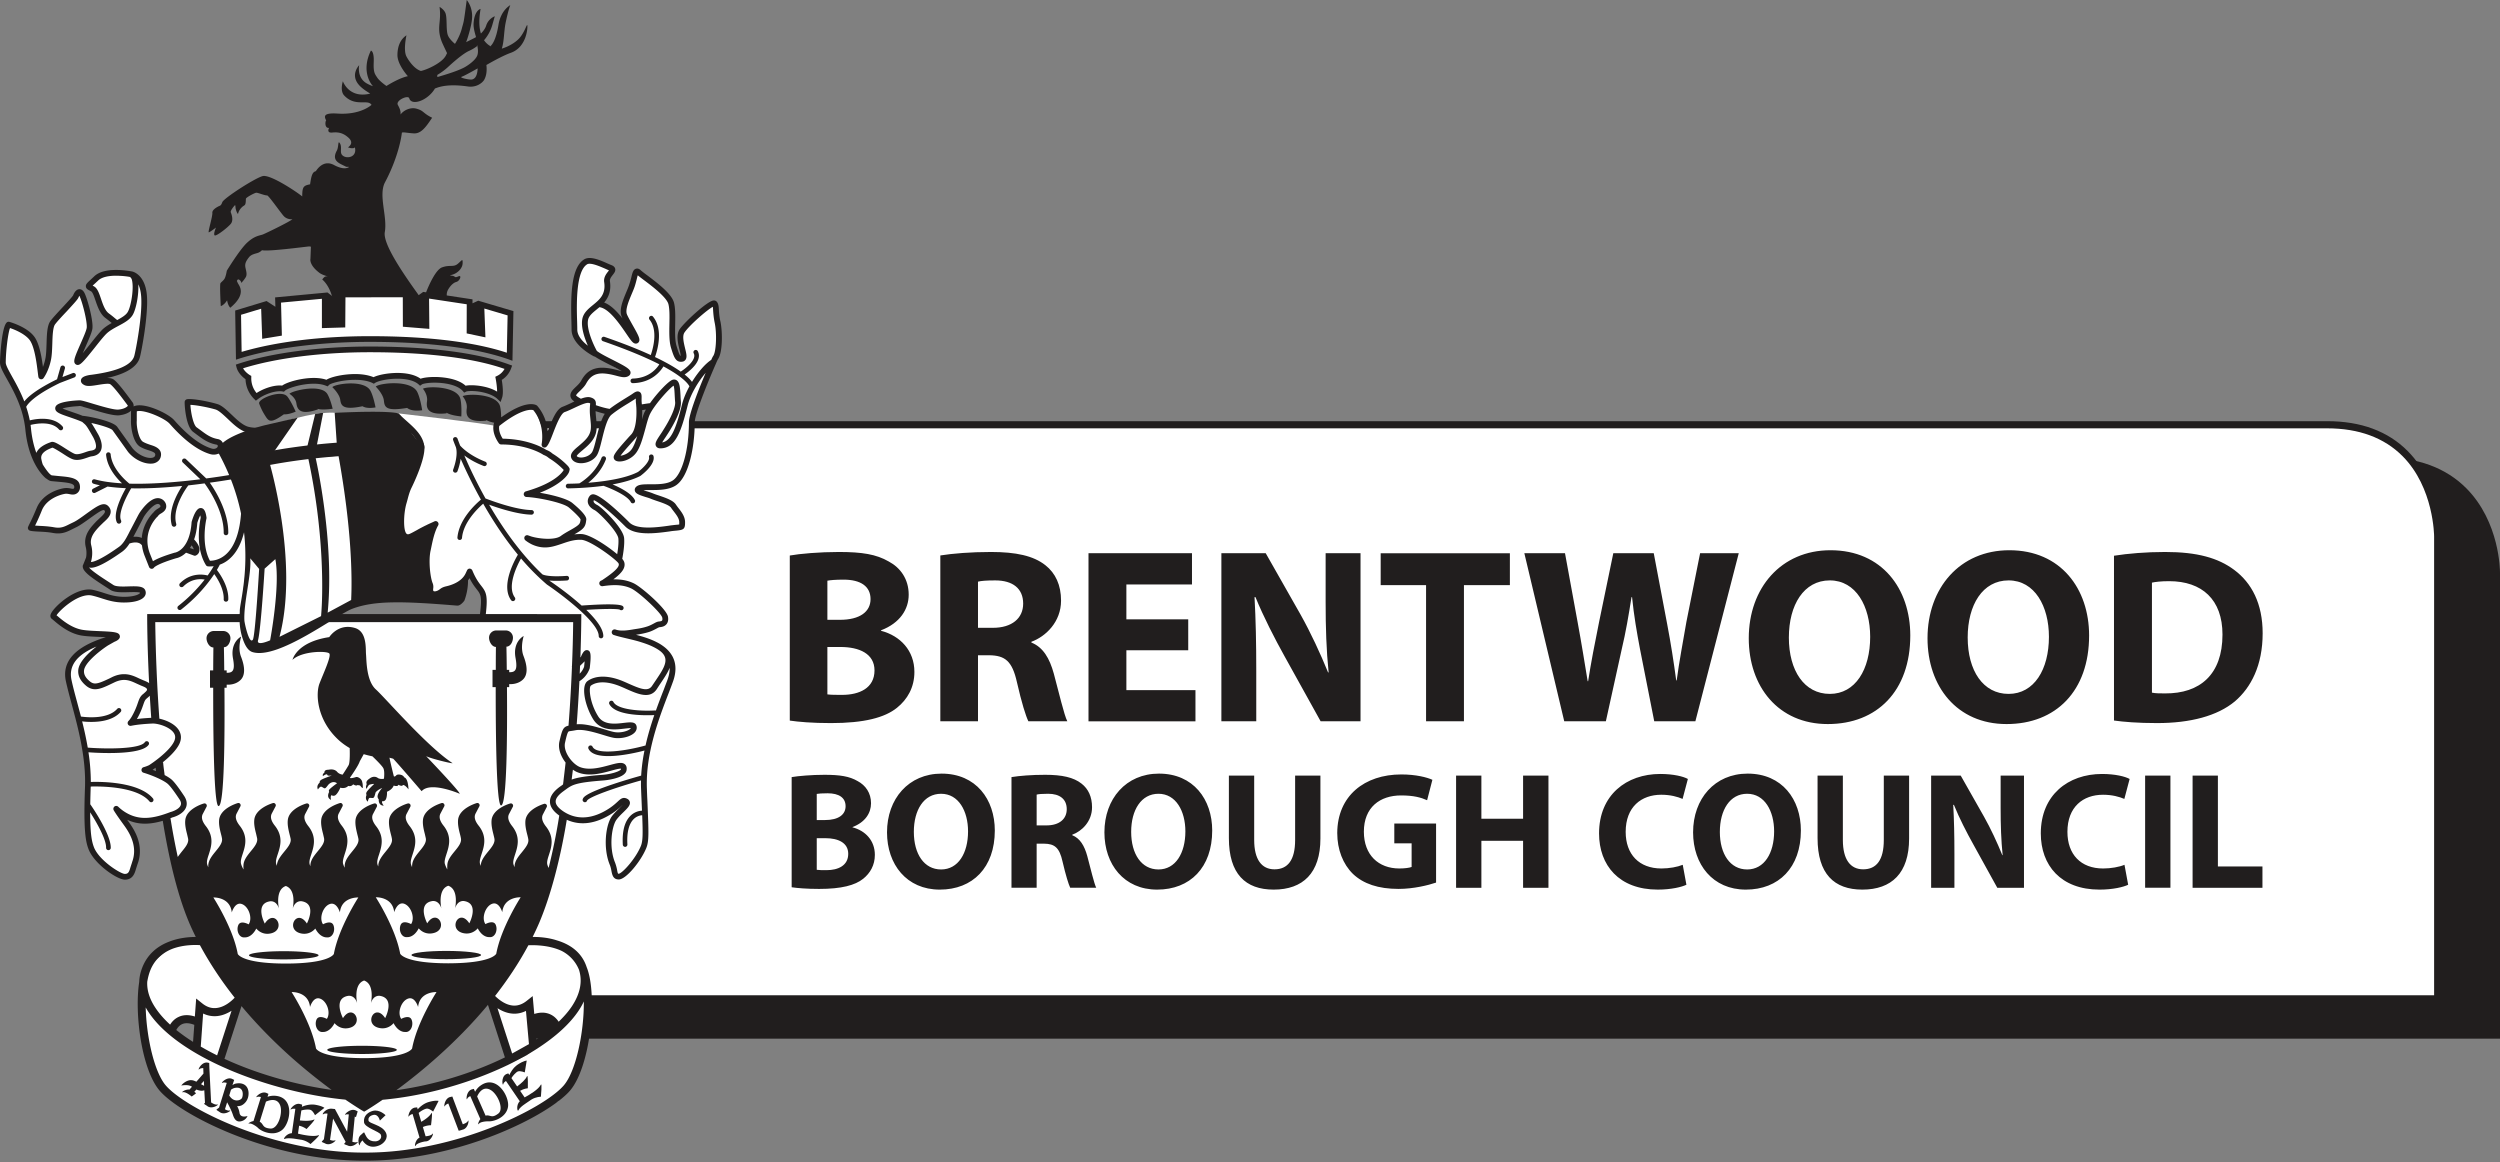
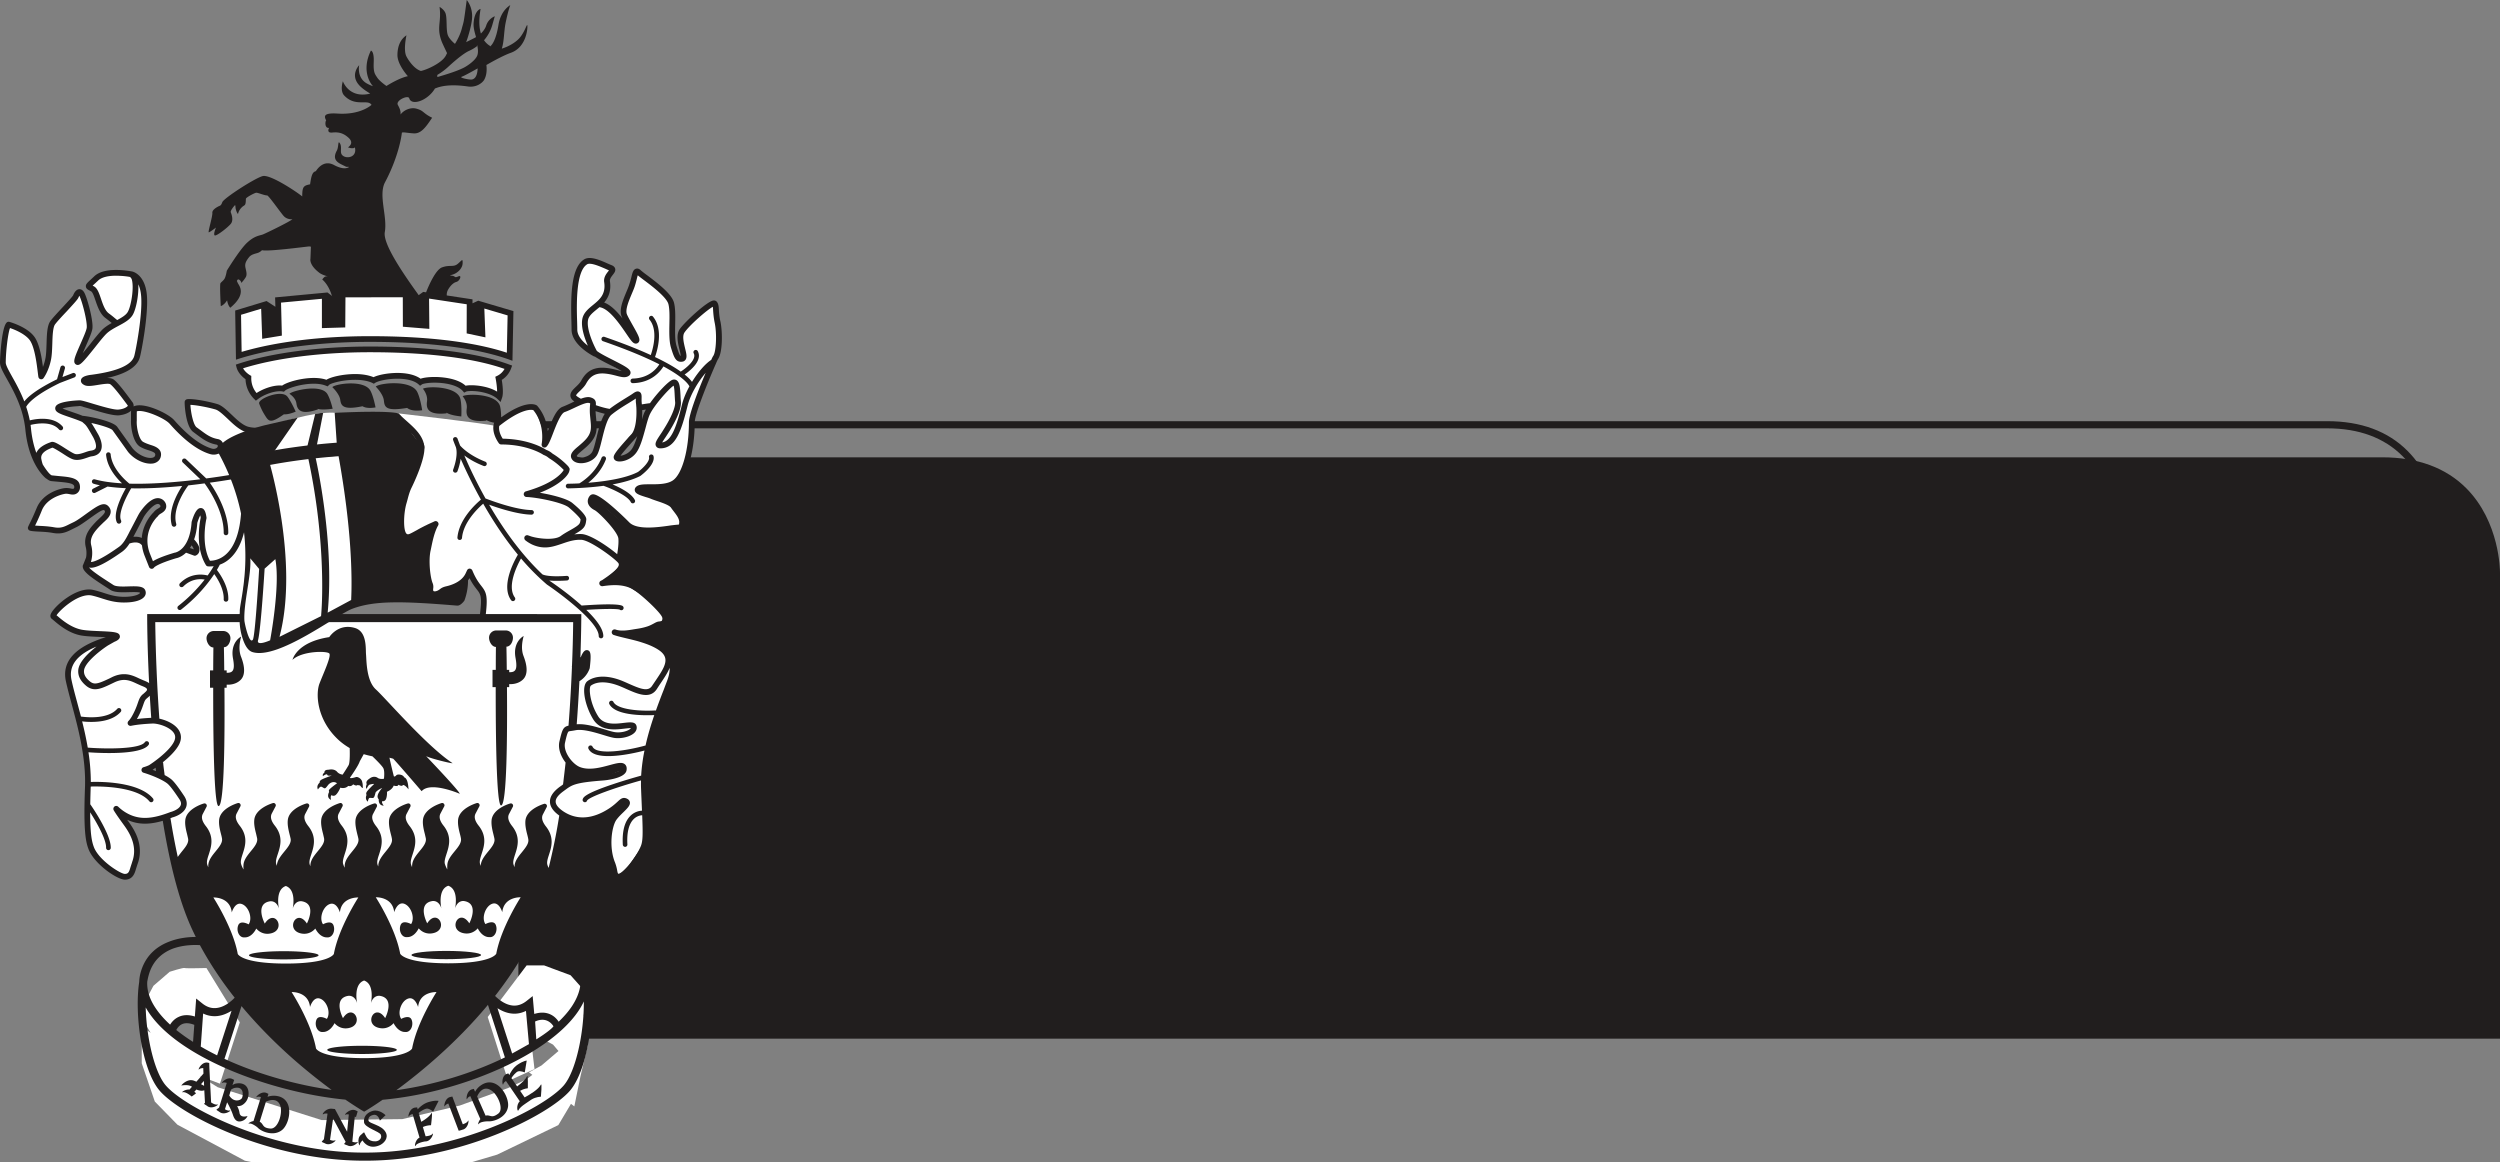
<svg xmlns="http://www.w3.org/2000/svg" width="400" height="186">
  <rect width="100%" height="100%" fill="#808080" stroke="none" />
  <path fill="#211e1e" d="M394.606 78.12c-3.27-3.281-7.795-4.95-13.455-4.95H82.94v93.021H400v-74.56c0-.334-.023-8.107-5.394-13.512" />
-   <path fill="#fff" d="M84.264 67.956h288.09c17.77 0 17.682 17.88 17.682 17.88v73.984H84.264Zm0 0" />
  <path fill="#211e1e" d="M84.853 159.241h304.605V85.837c0-.089-.023-7.818-5.06-12.866-2.936-2.936-6.984-4.437-12.043-4.437H84.853Zm305.761 1.157H83.685v-93.01h288.67c5.382 0 9.719 1.602 12.866 4.771 5.382 5.404 5.393 13.344 5.393 13.678zm0 0" />
  <path fill="#211e1e" d="M350.815 124.101h4.048v14.535h7.128v3.413h-11.176zm-3.547 17.937h-4.048v-17.937h4.048zm-6.762-.478c-.722.356-2.424.779-4.581.779-6.205 0-9.397-3.892-9.397-8.997 0-6.127 4.36-9.507 9.797-9.507 2.102 0 3.703.4 4.415.8l-.845 3.192c-.8-.345-1.946-.667-3.414-.667-3.192 0-5.694 1.946-5.694 5.938 0 3.592 2.124 5.86 5.716 5.86 1.257 0 2.591-.244 3.414-.59zm-31.525.49V124.1h4.737l3.725 6.572c1.068 1.89 2.102 4.126 2.925 6.15h.055c-.244-2.369-.322-4.793-.322-7.506V124.1h3.736v17.948h-4.27l-3.825-6.927c-1.068-1.913-2.269-4.237-3.114-6.339h-.111c.133 2.402.189 4.926.189 7.862v5.404zm-14.123-17.95v10.3c0 3.125 1.201 4.692 3.247 4.692 2.135 0 3.303-1.49 3.303-4.692v-10.3h4.048v10.064c0 5.538-2.792 8.174-7.484 8.174-4.526 0-7.162-2.536-7.162-8.23V124.1zm-19.683 8.997c0 3.547 1.657 6.016 4.37 6.016 2.747 0 4.315-2.614 4.315-6.094 0-3.247-1.512-6.016-4.314-6.016-2.77 0-4.37 2.602-4.37 6.094m12.965-.212c0 5.916-3.536 9.453-8.807 9.453-5.293 0-8.44-4.026-8.44-9.163 0-5.371 3.458-9.397 8.73-9.397 5.515 0 8.517 4.126 8.517 9.107m-18.315 8.674c-.722.356-2.424.779-4.581.779-6.205 0-9.397-3.892-9.397-8.997 0-6.127 4.37-9.507 9.797-9.507 2.102 0 3.703.4 4.415.8l-.845 3.192c-.8-.345-1.946-.667-3.414-.667-3.192 0-5.694 1.946-5.694 5.938 0 3.592 2.135 5.86 5.727 5.86 1.246 0 2.58-.244 3.403-.59zM237.022 124.1v6.895h6.672V124.1h4.059v17.948h-4.059v-7.517h-6.672v7.517h-4.048V124.1zm-7.25 17.114c-1.246.423-3.615 1.012-5.994 1.012-3.27 0-5.638-.823-7.295-2.39-1.613-1.568-2.524-3.915-2.524-6.55.022-5.96 4.37-9.375 10.252-9.375 2.313 0 4.093.456 4.971.857l-.845 3.269c-.99-.445-2.18-.767-4.159-.767-3.38 0-5.96 1.89-5.96 5.804 0 3.726 2.346 5.883 5.67 5.883.902 0 1.647-.111 1.97-.244v-3.781h-2.77v-3.17h6.683zM200.67 124.1v10.3c0 3.125 1.2 4.692 3.247 4.692 2.135 0 3.303-1.49 3.303-4.692v-10.3h4.047v10.064c0 5.538-2.802 8.174-7.483 8.174-4.526 0-7.162-2.536-7.162-8.23V124.1zm-19.683 8.997c0 3.547 1.646 6.016 4.37 6.016 2.736 0 4.304-2.614 4.304-6.094 0-3.247-1.512-6.016-4.304-6.016-2.769 0-4.37 2.602-4.37 6.094m12.966-.212c0 5.916-3.536 9.453-8.807 9.453-5.304 0-8.44-4.026-8.44-9.163 0-5.371 3.458-9.397 8.73-9.397 5.504 0 8.517 4.126 8.517 9.107m-28.09-.822h1.59c2.025 0 3.226-1.012 3.226-2.591 0-1.613-1.112-2.47-2.98-2.47-.99 0-1.546.056-1.835.134zm-4.025-7.729c1.312-.211 3.225-.367 5.405-.367 2.668 0 4.525.4 5.804 1.412 1.09.845 1.68 2.124 1.68 3.781 0 2.258-1.624 3.837-3.17 4.393v.077c1.257.512 1.946 1.68 2.402 3.325.556 2.058 1.09 4.393 1.435 5.082h-4.16c-.255-.522-.711-1.968-1.223-4.17-.5-2.268-1.278-2.858-2.946-2.88h-1.201v7.05h-4.026zm-15.624 8.763c0 3.547 1.646 6.016 4.36 6.016 2.746 0 4.314-2.614 4.314-6.094 0-3.247-1.512-6.016-4.315-6.016-2.769 0-4.359 2.602-4.359 6.094m12.955-.212c0 5.916-3.536 9.453-8.807 9.453-5.293 0-8.44-4.026-8.44-9.163 0-5.371 3.458-9.397 8.73-9.397 5.515 0 8.517 4.126 8.517 9.107m-28.49 6.283c.4.056.879.056 1.568.056 1.846 0 3.47-.723 3.47-2.613 0-1.78-1.624-2.502-3.648-2.502h-1.39zm0-7.962h1.335c2.157 0 3.28-.878 3.28-2.213 0-1.356-1.045-2.068-2.88-2.068-.9 0-1.412.044-1.735.1zm-4.014-6.872c1.067-.178 3.191-.367 5.238-.367 2.48 0 4.003.233 5.326 1.012 1.257.667 2.135 1.89 2.135 3.536 0 1.58-.934 3.036-2.958 3.814v.045c2.057.534 3.57 2.113 3.57 4.403 0 1.646-.745 2.925-1.868 3.826-1.301 1.045-3.481 1.623-7.05 1.623-2.002 0-3.492-.133-4.393-.266zm217.645-13.511c.511.122 1.39.122 2.112.122 5.55.034 9.175-3.002 9.175-9.418 0-5.594-3.27-8.54-8.54-8.54-1.313 0-2.236.122-2.747.233zm-6.072-21.907c2.235-.356 5.149-.6 8.184-.6 5.15 0 8.496.956 11.054 2.869 2.791 2.08 4.548 5.393 4.548 10.141 0 5.149-1.88 8.696-4.437 10.887-2.824 2.357-7.172 3.48-12.443 3.48-3.147 0-5.427-.2-6.906-.41zm-23.408 13.089c0 5.304 2.469 9.018 6.539 9.018 4.103 0 6.46-3.914 6.46-9.14 0-4.871-2.268-9.02-6.46-9.02-4.148 0-6.54 3.915-6.54 9.142m19.428-.323c0 8.863-5.304 14.167-13.21 14.167-7.94 0-12.645-6.027-12.645-13.722 0-8.062 5.182-14.09 13.089-14.09 8.251 0 12.766 6.183 12.766 13.645m-48.04.323c0 5.304 2.47 9.018 6.55 9.018 4.104 0 6.461-3.914 6.461-9.14 0-4.871-2.268-9.02-6.46-9.02-4.16 0-6.55 3.915-6.55 9.142m19.427-.323c0 8.863-5.305 14.167-13.2 14.167-7.94 0-12.644-6.027-12.644-13.722 0-8.062 5.182-14.09 13.078-14.09 8.262 0 12.766 6.183 12.766 13.645m-55.368 13.722-6.383-26.888h6.505l2.024 11.053c.6 3.236 1.157 6.706 1.602 9.42h.077c.445-2.914 1.079-6.15 1.757-9.498l2.269-10.975h6.472l2.146 11.331c.6 3.158 1.045 6.027 1.446 9.019h.077c.4-2.992 1.001-6.15 1.557-9.375l2.19-10.975h6.184l-6.94 26.888h-6.582l-2.28-11.565c-.512-2.713-.956-5.226-1.268-8.295h-.089c-.478 3.024-.911 5.582-1.556 8.295l-2.547 11.565zM228.17 93.621h-7.261v-5.104h20.672v5.104h-7.35v21.784h-6.06zm-32.749 21.784V88.517h7.095l5.593 9.852c1.59 2.836 3.147 6.183 4.382 9.219h.088c-.366-3.547-.478-7.184-.478-11.254v-7.817h5.583v26.888H211.3l-5.75-10.364c-1.6-2.88-3.391-6.35-4.67-9.496h-.156c.2 3.58.278 7.372.278 11.765v8.095zm-5.304-11.364h-9.897v6.383h11.053v4.993H174.16v-26.9h16.558v4.993H180.22v5.582h9.897zm-33.639-3.592h2.391c3.036 0 4.837-1.524 4.837-3.87 0-2.435-1.679-3.714-4.47-3.714-1.479 0-2.313.078-2.758.2zm-6.027-11.576c1.957-.312 4.837-.556 8.107-.556 3.98 0 6.783.6 8.696 2.112 1.634 1.28 2.513 3.192 2.513 5.672 0 3.391-2.435 5.738-4.748 6.583v.122c1.879.757 2.913 2.514 3.591 4.982.834 3.07 1.635 6.583 2.158 7.618h-6.228c-.4-.801-1.078-2.947-1.834-6.261-.757-3.392-1.913-4.27-4.426-4.304h-1.802v10.565h-6.027zm-18.07 22.229c.6.078 1.323.078 2.357.078 2.758 0 5.182-1.079 5.182-3.915 0-2.669-2.424-3.747-5.46-3.747h-2.08zm0-11.932h2.001c3.225 0 4.904-1.312 4.904-3.314 0-2.024-1.556-3.114-4.303-3.114-1.357 0-2.113.078-2.602.167zm-6.016-10.286c1.59-.29 4.781-.567 7.85-.567 3.715 0 5.994.367 7.985 1.523 1.868.99 3.191 2.825 3.191 5.304 0 2.347-1.4 4.549-4.425 5.705v.078c3.069.8 5.337 3.158 5.337 6.583 0 2.469-1.112 4.392-2.791 5.738-1.946 1.568-5.226 2.446-10.564 2.446-3.003 0-5.227-.2-6.583-.4zm0 0" />
  <path fill="#fff" d="m14.373 45.582 2.524-1.668 3.403.189 1.702.411 1.156 3.38-1.156 8.786-1.546 2.313-6.272 1.734 3.091.39 1.568.834 1.48 2.024.51 1.556-1.467.801-2.369-.445-3.236-.834-3.102-.211-.9.467.466.767 2.536 1.046 1.445.289 2.069.433 1.846.723 1.223 1.557 1.634 1.913 1.624 1.556 2.28.223.4-1.123-.545-.801-2.246-.934-.868-2.135-.544-3.403h1.167l3.648 1.045 2.124 1.99 4.737 3.804 2.324.322.156-1.512-2.658-.945-1.735-1.335-.967-4.314 4.993.8 2.68 2.57 2.568 1.467-3.803 2.725 3.514 8.395-.4 9.886-.979 8.496h-14.29l.657 16.536 2.424.834 1.012 1.09.1 1.334-1.412 2.068-2.235 1.913-1.112.979 2.446.934 1.446 1.056 1.523 1.846.323 1.624-1.123 1.09-2.747 1.123-3.102.389-3.125-1.368 1.457 2.68 1.19 2.09-.179 2.97-.722 2.101-1.023.5-3.103-1.69-2.824-4.203-.256-3.614.144-9.92-1.845-7.628-1.157-4.414.578-3.292 2.602-2.068 2.87-1.301 1.367-.612-3.147-.111-3.87-.868-1.768-1.156-1.023-1.346 2.246-2.235 1.78-.945 2.413-.323 1.957.868L19.6 96l2.747-.222.433-.756-.144-.723-1.846.145-2.135-.145-2.525-1.2-1.634-1.446-.645-1.19 1.879-.223 2.09-1.012 2.291-1.912.579-.623 1.367-.178.723.612.912 2.535.5.867 1.413-.578 2.713-.8 1.412-.823 1.09.322.723-.467-.145-.69-.912-1.123-.355.946-1.09 1.557-1.902.633-2.08.3-.678.401-.99-2.246-.133-1.768.29-2.169 1.334-1.635 1.3-.79-.322-1.233-.978-.145L23.18 81.6l-1.59 2.702-.9 2.39-2.002 1.814-1.668 1.245-1.59.856-1.48.045.334-2.291-.144-1.99.678-1.346 1.88-1.657.7-1.846-.59-.367-1.479.545-4.737 3.08-2.18.067-3.435-.323L6.5 81.233l1.701-1.813 2.102-.69 1.335.045.656-.612-.19-.945-1.812-.167-2.057-.344-2.024-2.424-1.446-4.16-.611-3.547L2.34 62.34.495 57.78l.111-3.147 1.046-2.49 3.08 1.411.79 1.913.622 2.536.356 1.99 1.446-2.569.044-2.357.1-2.891 2.18-2.536 1.624-1.623.4-1.124.611.078 1.157 2.925.367 2.713-1.957 5.071 4.781-4.96 1.513-.867-1.268-.979-1.801-2.346-.768-2.035zm0 0" />
  <path fill="#fff" d="M53.605 66.054s-1.99-.267-6.238.845c-4.815 1.268-.8.712-.8.712l-1.758 1.579-3.414 4.793-1.612 14.456-.223 4.303-1.112 5.839.134 2.146 3.48 3.892 5.205-2.224 6.639-4.504 3.903-1.568-1.824-29.813-2.424-.456m60.794-7.918.656-2.18-.29-4.347-.577-3.18-2.792 1.934-2.224 2.603.267 4.815-1.268-.467-.633-5.505v-3.47l-2.703-3.002-2.702-2.024-.678 1.446-1.935 4.926 1.746 3.859-5.027-5.116 1.157-2.224-.19-1.823.58-1.524-3.292-1.212-2.024 1.59-.467 10.442 2.424 2.647 4.048 2.435 1.857.812-.323.056-.378.433-1.067 2.258 9.496 1.879 5.694-5.338" />
  <path fill="#fff" d="M87.789 140.515c4.526-10.309 4.07-41.2 4.07-41.2H24.28l.6 15.88.824 8.729 2.457 15.056 9.942 20.55 19.149 15.268 14.723-9.674 11.531-14.178zm0 0" />
-   <path fill="#fff" d="m77.069 98.948 14.812-.067.29 7.395 1.233-1.401.534.111-.1 2.58-1.946 1.301-.712 7.695-.823.178-.767 2.29 1.112 2.759 2.524 1.645 2.358-.166 2.991-.768.979-.055v.756l-2.803 1.123-6.394 1.346-2.001 2.057.356 1.646 2.346 1.534 3.47.345 3.224-1.824 1.802-1.112.378.523-2.29 2.88-.48 4.704 1.246 3.77 1.635-.834 2.88-4.226.234-3.292-.234-8.985 2.235-8.818 2.113-5.76.123-2.291-1.88-2.346-4.581-1.824-.423-.356 2.235-.59 2.947-1.056.467-.934-.411-.823-2.358-2.468-3.836-2.358h-3.27l2.825-2.524-.055-1.29.322-3.07-1.09-1.868-3.758-3.947v-.868l.822.178 4.204 3.703 2.847 1.235 4.637-.3 1.534-.29.29-.823-.534-1.29s-1.757-1.879-1.99-1.946c-.245-.055-2.536-.878-2.536-.878l-1.813-.645 1.235-.59 3.525-.288 1.468-1.113 1.056-1.712.934-3.636.356-3.47.233-2.313 1.468-3.525 1.468-4.248-5.85 3.514-.8.067-4.915.678.267 1.524.089 1.634 1.846-.144-.467.5-.946 1.535-1.078 4.114-1.602 2.102h-1.223v-1.09l1.59-2.213 1.09-1.112.434-3.336-.223-2.59-1.879-3.203H98.62l-2.758-.345-1.88.534-2.39 3.28.945.745 2.101.39.723 1.19 1.99.21-1 1.613-1.068 4.537-.822 1.223-2.57.3-.31-.656 1.823-1.801 1.357-1.824-.178-2.702.178-2.313-1.48.222-2.58.868-2.112 2.146-1.701 3.08.055-1.534-1.345-3.37-.946-.322-2.001.723-3.459 2.257c-1-.345-15.901-2.057-15.901-2.057l1.679 3.47-.467 5.348-1.713 7.817-.7 4.226 6.327-1.768-.745 1.357.478 7.817 2.38 1.546 4.637-4.281 1.757 2.835zM27.873 165.802l-.467-.6 1.568-1.835 2.936.356-.6 4.203zm66.199-4.403v-3.837l-.668 1.134.1-.745.568-2.635-2.78-3.114-4.248-1.579h-2.78s-5.994 7.973-6.228 8.262l3.27 10.242 4.214-1.913-.456-3.914 2.069-.723 1.356.723.868 1.023-2.714 2.313-2.001 1.101.534.4-.935.723-2.946 1.39-7.74 2.803-9.185 2.168-12.9.156-16.636-5.26-2.924-1.813 3.28 1.246 3.18-9.808-5.337-8.696s-3.27.089-3.492 0c-.222-.1-2.39.6-2.39.6l-2.603 2.247-.956 1.801s-1.146 2.97-.912 3.392l1.435 2.335-1.435-.968v5.839l2.09 6.116 3.615 3.703 10.786 5.76 14.69 3.136 14.757-.868 10.93-3.236 9.787-4.726 2.023-3.402.534.411.99-4.837 1.145-4.86.145-2.168zm0 0" />
+   <path fill="#fff" d="m77.069 98.948 14.812-.067.29 7.395 1.233-1.401.534.111-.1 2.58-1.946 1.301-.712 7.695-.823.178-.767 2.29 1.112 2.759 2.524 1.645 2.358-.166 2.991-.768.979-.055v.756l-2.803 1.123-6.394 1.346-2.001 2.057.356 1.646 2.346 1.534 3.47.345 3.224-1.824 1.802-1.112.378.523-2.29 2.88-.48 4.704 1.246 3.77 1.635-.834 2.88-4.226.234-3.292-.234-8.985 2.235-8.818 2.113-5.76.123-2.291-1.88-2.346-4.581-1.824-.423-.356 2.235-.59 2.947-1.056.467-.934-.411-.823-2.358-2.468-3.836-2.358h-3.27l2.825-2.524-.055-1.29.322-3.07-1.09-1.868-3.758-3.947v-.868l.822.178 4.204 3.703 2.847 1.235 4.637-.3 1.534-.29.29-.823-.534-1.29s-1.757-1.879-1.99-1.946c-.245-.055-2.536-.878-2.536-.878l-1.813-.645 1.235-.59 3.525-.288 1.468-1.113 1.056-1.712.934-3.636.356-3.47.233-2.313 1.468-3.525 1.468-4.248-5.85 3.514-.8.067-4.915.678.267 1.524.089 1.634 1.846-.144-.467.5-.946 1.535-1.078 4.114-1.602 2.102h-1.223v-1.09l1.59-2.213 1.09-1.112.434-3.336-.223-2.59-1.879-3.203H98.62l-2.758-.345-1.88.534-2.39 3.28.945.745 2.101.39.723 1.19 1.99.21-1 1.613-1.068 4.537-.822 1.223-2.57.3-.31-.656 1.823-1.801 1.357-1.824-.178-2.702.178-2.313-1.48.222-2.58.868-2.112 2.146-1.701 3.08.055-1.534-1.345-3.37-.946-.322-2.001.723-3.459 2.257c-1-.345-15.901-2.057-15.901-2.057l1.679 3.47-.467 5.348-1.713 7.817-.7 4.226 6.327-1.768-.745 1.357.478 7.817 2.38 1.546 4.637-4.281 1.757 2.835zM27.873 165.802l-.467-.6 1.568-1.835 2.936.356-.6 4.203zm66.199-4.403l-.668 1.134.1-.745.568-2.635-2.78-3.114-4.248-1.579h-2.78s-5.994 7.973-6.228 8.262l3.27 10.242 4.214-1.913-.456-3.914 2.069-.723 1.356.723.868 1.023-2.714 2.313-2.001 1.101.534.4-.935.723-2.946 1.39-7.74 2.803-9.185 2.168-12.9.156-16.636-5.26-2.924-1.813 3.28 1.246 3.18-9.808-5.337-8.696s-3.27.089-3.492 0c-.222-.1-2.39.6-2.39.6l-2.603 2.247-.956 1.801s-1.146 2.97-.912 3.392l1.435 2.335-1.435-.968v5.839l2.09 6.116 3.615 3.703 10.786 5.76 14.69 3.136 14.757-.868 10.93-3.236 9.787-4.726 2.023-3.402.534.411.99-4.837 1.145-4.86.145-2.168zm0 0" />
  <path fill="#211e1e" d="M71.398 152.147c-3.07 0-5.56.3-5.56.656 0 .367 2.49.667 5.56.667 3.08 0 5.57-.3 5.57-.667 0-.356-2.49-.656-5.57-.656" />
  <path fill="#fff" d="M38.293 58.637c.278 1.1 1.456 1.78 1.456 1.78a4.205 4.205 0 0 0 1.235 3.08c1.034-.79 2.98-1.546 4.292-1.324.667-.645 4.76-1.813 7.04-.9.633-.657 5.137-1.558 7.472-.412 1.023-.667 5.571-1.346 7.462.267.722-.512 5.515-.712 7.139 1.112.667-.334 4.07-.134 5.515 1.256.3-.811-.133-2.958-.133-2.958a3.135 3.135 0 0 0 1.59-1.768c-5.015-1.88-12.677-2.869-22.196-2.869-8.029 0-15.557.99-20.872 2.736" />
  <path fill="#fff" d="m77.013 48.74.178 4.66-2.057-.434.011-4.682-6.95-1.045.045 4.881-3.314-.278-.012-4.737H54.828l-.033 4.826-2.825.09v-4.716l-7.472.69.144 5.315-2.235.367-.178-4.904-4.114 1.257s.066 4.592.111 6.894c5.438-1.712 12.966-2.68 20.94-2.68 9.474 0 17.191.979 22.384 2.825l.145-6.95zm0 0" />
  <path fill="#211e1e" d="M38.204 76.118a.366.366 0 0 0-.423-.3c-.055.01-1.99.367-4.782.733l-3.247-3.09a.38.38 0 0 0-.522.01.38.38 0 0 0 .011.523l2.813 2.691c-3.324.412-7.583.8-11.353.7-.7-.577-2.791-2.435-2.992-4.67-.011-.211-.189-.356-.4-.344a.38.38 0 0 0-.333.4c.177 1.98 1.567 3.625 2.546 4.56-1.612-.09-3.102-.29-4.348-.635a.365.365 0 0 0-.456.256c-.055.189.067.4.256.445.322.1.656.178 1.012.244l-1.079.545a.356.356 0 0 0-.156.49.35.35 0 0 0 .323.21c.055 0 .111-.022.167-.044l1.968-.99c.923.123 1.913.212 2.936.256-.645 1.135-2.135 4.026-1.446 5.471a.377.377 0 0 0 .49.178.374.374 0 0 0 .177-.5c-.545-1.123.945-4.003 1.624-5.127.344.012.69.012 1.045.012 2.369 0 4.848-.167 7.117-.39-.745 1.124-2.324 3.87-1.668 6.261a.38.38 0 0 0 .356.267c.033 0 .066 0 .1-.011a.365.365 0 0 0 .256-.456c-.734-2.67 1.879-6.083 1.912-6.116 0-.012.012-.023.023-.034.912-.1 1.79-.21 2.602-.322.423.567 3.103 4.315 3.058 7.917 0 .212.156.379.367.379a.37.37 0 0 0 .367-.367c.045-3.437-2.135-6.873-2.958-8.04 2.447-.334 4.148-.645 4.348-.69a.356.356 0 0 0 .29-.422m61.493 20.917c-.122-.145-.489-.59-6.638-.145-2.147-1.935-4.582-3.603-5.105-3.947a.291.291 0 0 0-.066-.056c.334.033.734.045 1.212.045.456 0 .99-.012 1.612-.056a.359.359 0 0 0 .334-.4.349.349 0 0 0-.39-.334c-2.946.211-3.769-.189-3.869-.244-3.48-3.28-6.35-7.384-8.53-11.143 1.546.556 4.605 1.557 6.784 1.59a.38.38 0 0 0 .378-.367.37.37 0 0 0-.367-.367c-2.569-.033-6.583-1.556-7.372-1.857a74.388 74.388 0 0 1-3.392-6.883c.7.523 1.712 1.145 3.091 1.68.19.077.4-.012.478-.201.067-.19-.022-.412-.21-.478-2.603-1.023-3.815-2.336-4.026-2.58-.267-.69-.412-1.09-.423-1.112a.376.376 0 0 0-.478-.223.353.353 0 0 0-.211.467c0 .023.155.445.445 1.157v.033c.011.011.411 1.146-.445 3.514-.078.2.023.412.211.479.044.01.089.022.133.022.145 0 .29-.088.345-.244a9.927 9.927 0 0 0 .512-1.969 78.73 78.73 0 0 0 3.236 6.528c-.834.69-3.503 3.136-3.759 6.06-.011.2.134.379.334.39h.044a.362.362 0 0 0 .356-.334c.211-2.502 2.535-4.726 3.392-5.471 1.512 2.658 3.37 5.516 5.549 8.162-.59.99-2.747 4.982-1.09 7.273.078.1.189.156.3.156a.343.343 0 0 0 .222-.078.368.368 0 0 0 .078-.512c-1.29-1.768.334-5.06.99-6.238a38.567 38.567 0 0 0 2.936 3.091l.022.023c.39.356.779.712 1.18 1.057.01 0 .022.011.032.022 2.291 1.546 8.263 6.028 8.263 8.218 0 .2.167.367.367.367a.363.363 0 0 0 .367-.367c0-1.179-1.212-2.724-2.725-4.181 2.458-.167 4.938-.211 5.36-.033a.384.384 0 0 0 .478.011.382.382 0 0 0 .056-.523m4.871-24.033a.362.362 0 0 0-.446-.278c-.2.034-.322.245-.278.434.145.611-.934 1.735-1.757 2.346-2.035 1.068-5.438 1.535-7.962 1.735.9-.723 2.124-1.957 2.813-3.736a.38.38 0 0 0-.21-.479.38.38 0 0 0-.479.212c-.967 2.502-3.147 3.858-3.558 4.103-1.068.055-1.768.055-1.79.055a.373.373 0 0 0 0 .746h.01c.179-.012 2.78-.023 5.65-.412 1.112.39 3.825 1.535 4.359 2.602.066.134.189.2.333.2a.36.36 0 0 0 .323-.523c-.523-1.045-2.302-1.968-3.57-2.501 1.635-.3 3.248-.734 4.449-1.357.01-.011.033-.023.044-.033.244-.178 2.369-1.79 2.068-3.114M38.57 105.086c-.455-1.179-.2-2.424.012-3.236 0 0-1.78.89-1.301 3.514.345 1.868.011 2.302-1.012 2.28v-.379h-.39c-.022-2.235-.055-3.714-.055-3.714.645 0 1.046-.8 1.046-1.434 0-.634-.523-1.157-1.157-1.157h-1.501c-.645 0-1.168.523-1.168 1.157s.456 1.479 1.101 1.479c0 0-.023 1.457-.033 3.67H33.6v2.768h.512c-.011 7.507.111 18.938.856 18.938.945 0 1.001-11.41.945-18.938h.356v-.489c.312.023 1.39.033 2.19-.723.79-.734.757-2.08.112-3.736m45.203-.1c-.456-1.168-.2-2.413.012-3.225 0 0-1.78.878-1.301 3.503.344 1.88.011 2.313-1.012 2.29v-.377h-.39c-.022-2.236-.055-3.715-.055-3.715.645 0 1.045-.8 1.045-1.434 0-.645-.522-1.157-1.156-1.157h-1.501c-.645 0-1.168.512-1.168 1.157 0 .634.456 1.479 1.1 1.479 0 0-.022 1.457-.022 3.67h-.523v2.768h.512c-.011 7.518.111 18.927.856 18.927.945 0 1.001-11.41.945-18.927h.356v-.489c.312.023 1.39.033 2.19-.723.79-.745.757-2.08.112-3.747m-15.601 15.991c.756.411 4.492 1.3 4.214 1.112-4.103-2.703-10.73-10.409-12.243-11.777-1.546-1.4-1.49-4.626-1.58-5.615-.077-.912.179-3.625-1.756-4.215-2.691-.823-4.126 1.457-4.126 1.457-5.27.79-5.882 3.636-5.882 3.636 1.5-1.445 5.615-1.468 5.904-1 .3.478-.934 3.113-1.568 4.748-.656 1.634-.478 5.793 2.98 9.018.59.545 1.213.99 1.836 1.346.01.333.077 2.268-.167 2.724-.267.49-.957 1.524-.957 1.524s-.533-.023-.9-.456c0 0-.378-.512-1.301-.334-.212.033-.701-.023-.723.445 0 .122-.334.133-.245.59 0 0 .656-.49.712-.2.044.233.756.066.678.122 0 0-1.479.5-1.723.722-.256.234-.167.39-.167.39s-.6.456-.29 1.1c0 0 .267-.422.501-.455 0 0 .145.033.412.21.289.179.367-.044.778-.544 0 0 .667-.723 1.368-.2 0 0-1.223.867-1.301 1.112 0 0-.023.189.044.267 0 0-.545.89.3 1.278 0 0-.155-.556.067-.756 0 0 .311.223.634 0 .333-.233.7-.956.778-1.2 0 0 .756.255 1.268-.279 0 0 .467.178.79-.256 0 0 .5.345.722.1 0 0 .223.09.367.067 0 0 .456.634.456.345 0 0 0-.6-.078-.79 0 0-.022-.278-.21-.5-.179-.233-.59-.467-.824-.378-.222.078-1.145.334-.89.011 0 0 1.28-1.79 1.513-2.535l.634-1.145c.49.144.956.255 1.39.344.59.567 1.546 1.513 1.746 1.902.255.49.1 1.679.1 1.679s-.445.145-.945-.089c0 0-.578-.545-1.39.089-.167.122-.612.423-.434.834.044.111-.256.423 0 .8 0 0 .233-.644.523-.7.189-.044.7-.156.656-.066 0 0-1.068 1-1.201 1.312-.123.3.011.411.011.411s-.344.645.2 1.09c0 0 .067-.478.245-.6 0 0 .145-.023.456.01.322.045.378-.288.545-.9 0 0 .266-.39 1.056-.712 0 0-.967 1.023-.7 1.602 0 0 .066.167.144.21 0 0-.111 1.013.8 1.024 0 0-.377-.434-.255-.712 0 0 .367.078.567-.255.2-.334.234-1.012.2-1.257 0 0 .834-.311 1.08-.99 0 0 .689.234.744-.133 0 0 .623.356.723.044 0 0 .311-.1.9.7 0 0-.022-1.7-.644-1.9 0 0-.134-.234-.39-.368-.266-.122-.733-.167-.9 0-.167.167-.267.267-.412.167 0 0-.489-1.935-.7-2.969l.59.156c.288.233 4.558 5.204 4.558 5.204 1.413-1.635 6.094.412 6.094.412.056-.345-5.382-6.028-5.382-6.028m-29.28-62.051c.356.667 1.068 1.079 1.079 1.09l.233.133v.278a3.66 3.66 0 0 0 .845 2.458c.968-.634 2.458-1.212 3.726-1.212.122 0 .244.01.367.022.834-.59 3.102-1.223 5.082-1.223.767 0 1.434.1 2.001.289.823-.5 2.802-.912 4.593-.912 1.156 0 2.168.178 2.947.5.8-.389 2.368-.678 3.825-.678 1.123 0 2.647.167 3.703.923.567-.2 1.48-.278 2.246-.278.823 0 3.537.1 4.96 1.401.244-.056.556-.078.923-.078 1 0 2.813.223 4.114 1.023 0-.645-.122-1.5-.222-2.035l-.067-.344.323-.156c.578-.29.934-.712 1.156-1.101-4.97-1.746-12.41-2.669-21.573-2.669-7.684 0-15.034.934-20.26 2.569m41.2 5.393-.512-.49c-.878-.833-2.758-1.267-4.159-1.267-.534 0-.79.067-.834.09l-.322.166-.234-.267c-.867-.978-2.891-1.323-4.492-1.323-1.168 0-1.902.178-2.035.278l-.3.211-.267-.244c-.668-.568-1.857-.879-3.348-.879-1.668 0-3.135.378-3.558.656l-.222.145-.234-.123c-.667-.322-1.623-.5-2.758-.5-2.112 0-3.947.567-4.18.823l-.212.222-.3-.11c-.5-.201-1.134-.312-1.902-.312-2.157 0-4.292.778-4.626 1.112l-.167.167-.233-.045a2.508 2.508 0 0 0-.423-.033c-1.178 0-2.713.645-3.514 1.267l-.322.245-.29-.29a4.677 4.677 0 0 1-1.367-3.146c-.4-.29-1.201-.957-1.446-1.924l-.1-.411.4-.134c5.35-1.757 13-2.758 21.018-2.758 9.563 0 17.292 1.001 22.351 2.892l.434.155-.156.434c-.21.567-.645 1.334-1.501 1.857.111.678.311 2.146.044 2.87zM76.39 8.807c-.289.934-1.901 1.868-1.901 1.868-.923.556-2.858 1.18-4.57 1.668l.055-.01c0-.112 0-.223-.011-.334l.077-.056a9.985 9.985 0 0 0 1.657-1.234c1.568-1.446 2.702-2.28 3.359-2.569.233-.111.711-.334 1.245-.734l.044-.2c.134.578.19 1.123.045 1.601m-.912 3.915c-.412.055-2.068-.29-1.601-.445.456-.145 2.546-1.335 2.546-1.335-.011.256-.044 1.657-.945 1.78m8.885-8.696c-.089-.19-.523 1.445-1.512 2.335-1.079 1-2.536 1.412-2.536 1.412l-.023-.011c.379-1.134.323-2.702.612-4.126.445-2.135.745-2.813.745-2.813s-1.501.778-1.89 3.136c-.434 2.724-1.18 3.325-1.268 3.414l.111.1a1.61 1.61 0 0 1-.211-.134 3.063 3.063 0 0 1-.945-.9l-.012.01a6.389 6.389 0 0 0 1.368-2.568c.19-.667.367-1.279.367-1.279s-1.012.345-1.379 1.49c-.133.434-.456.89-.823 1.246h-.033c-.456-1.546-.133-3.292-.044-3.915 0 0-.957.178-1.112 2.258-.056.711.166 1.49.389 2.257-.645.356-1.59.8-1.59.8.144-.277.845-2.468.945-3.713C75.7 1.123 74.677 0 74.677 0c-.523 3.981-.445 3.258-.79 4.582-.311 1.234-1.09 2.435-1.09 2.435s-.778-.612-1.09-1.268c-.389-.8-.122-2.758-.422-3.614-.233-.645-.956-1.034-.956-1.034.333 2.535-.534 3.258.356 5.582.088.234.845 1.824.845 1.824-.19.3-.245.9-1.78 1.824-1.356.811-2.401 1.023-2.401 1.023-.99-.29-1.89-1.513-2.313-2.313-.545-1.023 0-3.392 0-3.392-.834.545-1.424 1.546-1.446 3.114-.033 1.568 1.668 3.425 1.668 3.425-1.479.311-3.425 1.568-3.425 1.568s-1.045-.712-1.457-1.312c-.4-.612-.656-.823-.578-2.57.067-1.745-.456-1.778-.456-1.778-1.713 3.525.278 5.626.278 5.626l.045.067c-.468-.178-.5-.189-.89-.39-1.757-.922-1.301-2.968-1.301-2.968s-1.624 1.634.167 3.38c.478.467 1.045.823 1.568 1.146l.011.022c-3.392.834-4.36-1.98-4.36-1.98s-.51 1.513.212 2.28c1.78 1.89 3.792.523 4.37 1.501 0 0-1.712 1.646-5.46 1.39-2.424-.155-2.057.556-1.801 1.09l.066-.033c-.077.033-.122.1-.155.278-.067.333-.023 1.034.567.956 0 0-.5.845.511.745.857-.089 1.624.022 2.413.679.29.233 1.157.934.1 1.69 0 0 .423.189.824.133a.385.385 0 0 0 .244-.111l.033-.011c.434 1.824-1.868 1.946-2.19.956-.145-.456.144-1.167-.267-1.69-.278-.367-.122.667-.434 1.245-.934 1.724.523 2.058 1.49 2.591l.479.012s-.634.667-2.425-.3c-1.445-.768-2.435.266-2.902.989-.545.133-.712.667-.923 2.102-1.079.211-1.245.411-1.257 1.935-.856-.7-4.86-3.392-6.216-3.27-.956.09-6.316 3.525-6.572 4.193-.089.233-.189.5-.411.578-.211.089-1.235.567-1.179 1.123.056.556-.756 3.147-.567 3.125.189-.034 1.145-.767 1.145-.767l-.023.055c-.31.779-.333 1.212-.122 1.212.367.011 2.013-1.256 2.513-1.857.5-.611.089-1.601 0-1.846-.089-.244.412-.856.567-1.034.156-.178.156-.156.19.245.022.4.377 1.3.433.934.078-.378.411-.8.545-.912.122-.134.211-.19.211-.19l.256-.177c.244-.178.189-.823.222-1.045.033-.212 1.368-.923 1.646-.957.278-.022 1.345.456 1.768.434.367.189 2.302 3.002 2.713 3.38.579.534 1.312.423 1.312.423-.411.39-4.214 2.235-4.715 2.435-.522.2-1.3.19-2.513 1.301-1.212 1.113-3.269 4.504-3.269 4.504-.033.19-.156.868-.323 1.201-.155.334-.533.578-.689.79-.156.211.044 3.68.044 3.68.612-.233.99-.9.99-.9h.033c.134.845.5 1.156.5 1.156 2.659-2.213 1.435-3.48 1.213-3.936-.1-.212-.134-.29-.156-.323.012-.055.112-.411.39-.211.41.278.244.59.366.445.312-.345.479-.567.656-.857.29-.467.023-1.112-.066-1.668-.078-.556.156-.967.578-1.512.423-.545 1.112-.578 1.535-.756.2-.089.389-.222.556-.39.923.245 6.583-.51 7.506-.6.122 0 .233.011.322.045l-.077 1.946s-.256.956 1.445 2.235c.323.245.845.434 1.38.578-.379-.078-.601 0-.935.49 0 0 1.223.89 1.724 3.324l-1.135-.589v.512l-.189 1.99v2.057l1.468-.044h.2v-.29h1.157l.033-4.57 10.086-.01.012 4.58h1.779v.29l.189.033 1.345.111-.044-4.781-.39-.123-.533.378c-2.925-4.025-6.016-8.618-5.693-10.453.444-2.502-1.057-5.915.033-7.973 2.346-4.426 2.691-7.873 2.691-7.873l.011-.078c.334-.1.679.045 1.88.123 1.19.078 1.946-.99 2.958-2.502-1.535-.745-1.28-1.123-2.536-1.457-.99-.256-2.046.289-2.524.945.078-.656-.233-1.156-.434-1.557-.356-.711 1.668-1.623 1.835-1.034.367 1.257 2.98.367 4.126-1.601l.044.01c1.624-.689 3.78-.51 5.204-.31 1.424.21 2.358-.634 2.602-1.046.2-.356.512-1.045.367-2.39 1.357-.779 2.814-1.557 3.926-1.958 2.602-.934 2.702-4.225 2.613-4.414" />
  <path fill="#211e1e" d="M66.872 70.435c-1.502-.089-2.903-.033-4.382.023-.667.033-1.356.055-2.057.077-6.06.1-12.065.679-17.359 1.668-2.502.456-4.192.912-5.971 1.435-.578.167-.9.778-.734 1.357a1.105 1.105 0 0 0 1.357.734 51.087 51.087 0 0 1 5.749-1.39c5.182-.957 11.053-1.524 17.002-1.635a60.844 60.844 0 0 0 2.091-.067c1.435-.055 2.78-.111 4.17-.022a1.1 1.1 0 0 0 1.157-1.023 1.1 1.1 0 0 0-1.023-1.157m-9.575-6.594c.134.69.478 1.724 2.791 1.346 0 0-.333-1.78-.823-2.68-.99-1.79-5.582-1.112-6.094-.567 0 0 1.135 1.067 1.268 2.023.134.968.456 1.68 3.559 1.035m-8.018-.634c.134.667.189 1.456 3.247 1.034 0 0-.334-1.446-.823-2.313-.967-1.724-5.582-.6-6.094-.078 0 0 .99.6 1.112 1.524.134.923.545 1.979 3.459.967m-6.651-.267c.256.645.601 1.646 3.081.634 0 0-.712-1.624-1.323-2.402-.923-1.19-4.704.311-4.526 1.09 0 0 .322.934.867 1.801.645 1.023.845 1.535 3.08-.055m25.488-1.646c-.055.767-.233 1.646 2.914 1.98 0 0 .1-1.669-.134-2.747-.456-2.147-5.36-2.124-6.005-1.68 0 0 .79.912.656 1.969-.144 1.034-.044 2.302 3.136 1.957m-6.917-2.057c.123.756.456 1.89 3.003 1.568 0 0-.29-1.946-.8-2.947-1.013-1.98-6.05-1.413-6.628-.845 0 0 1.2 1.19 1.3 2.246.112 1.045.312 1.746 3.726 1.167m12.11.568c-.056.756-.234 1.634 2.913 1.968 0 0 .09-1.657-.144-2.725-.456-2.135-5.36-2.112-6.005-1.679 0 0 .8.912.656 1.957-.134 1.035-.033 2.291 3.147 1.946" />
  <path fill="#211e1e" d="m56.185 96-3.759 2.025C53.561 86.47 50.48 73.17 50.48 73.17l3.681-.245c2.158 11.977 2.19 19.594 2.024 23.075m-4.815 2.58-.623.311-6.027 3.003c3.192-12.088-1.735-28.346-1.735-28.346l6.272-.49c2.636 12.077 2.436 22.03 2.113 25.522m-8.151 3.87s-2.202 1-1.935 0c.467-1.746 1.056-11.465 1.056-11.465l1.713-1.524c.823 4.237-.834 12.988-.834 12.988m-4.115-3.158c-.155-2.79 1.168-7.472.935-9.963l1.423 1.701s-.623 10.809-1.012 11.331c-.578.801-1.323-2.657-1.346-3.069m35.674-7.561-1.39 1.757-1.801.6-2.458.99-.445-2.024-.534-2.68-.066-2.068.69-2.458.822-2.013-3.703 1.89-1.167.167-.59-1.89.567-4.504 1.702-3.936 1.09-4.17-1.524-1.946-1.735-2.67-.4-.6s-.968-.567-10.286-.122l.367 5.404-3.314.245 1.1-5.627-.41.011-.868.167-1.412 5.816-5.282.367 3.892-5.616-5.138 1.19s-8.796 2.102-7.417 4.66c6.961 12.877 3.114 23.697 3.303 25.231 0 0-.212 1.835.278 3.681.4 1.468.945 2.513 1.768 2.758 4.137 1.234 13.422-5.983 15.957-6.94 3.57-1.345 8.151-1.211 16.78-.5.557.045 1.146-.8 1.146-.8s.879-2.113.478-4.37m6.316-35.295c-5.226-1.735-12.788-2.647-21.94-2.647-7.762 0-15.012.89-20.494 2.514-.034-1.98-.078-4.938-.09-5.939l3.215-.967.166 4.815 3.147-.512-.133-5.282 6.539-.611v4.692l3.736-.11.033-4.816 9.174-.01.012 4.714 4.237.345-.045-4.849 6.027.912-.011 4.66 3.002.633-.177-4.614 3.725 1.1zm-4.559-8.318-.011-.011-.923.423v-.634l-4.115-.623a1.55 1.55 0 0 1 .078-.634c.066-.256.678-1.334 1.468-1.534.389-.112.711-.668.6-.879-.122-.211-.622.278-.856.067-.189-.167-.534-.2-.756-.2l.089-.078c1.078-.2 1.89-1.079 1.912-1.89.023-.801-.066-.534-.734.055-.745.645-1.267.133-2.557.6-1.034.367-2.158 2.97-2.558 3.993l-.445-.067h-.011l-1.601 1.145v3.637l-.746-.067-.01-4.77-10.999.01-.033 4.827-.434.022v-3.58l-1.468-1.113h-.011v-.022l-8.396.79.045 1.5-1.402-.911v-.011h-.022l-.012.01-4.993 1.513v.345s.078 4.592.112 6.894l.011.623.59-.189c5.381-1.68 12.965-2.658 20.805-2.658 9.397 0 17.092.979 22.24 2.803l.601.222.156-7.95zM32.655 173.73c-.145-.077-.323-.166-.49-.266l.456-.511zm2.09 2.992c-.266.067-.667-.133-.967-.333l-.278-5.516-.023-.8-.29-.056c-1.022-.145-1.656 1.412-1.3 1.056.122-.122.367-.167.634-.178l.033.879-1.134 1.3c-.279-.133-.534-.233-.757-.244-.79-.077-1.5.656-1.523.69l-.145.156.212-.023c.189-.023.355-.034.511-.034.49 0 .767.112 1 .256l-.4.456c-.711-.067-1.434.512-1.056.423.49-.112 1.412.69 1.412.69s.679-.468.679-.524c0-.044-.145-.144-.267-.222l.334-.378a2.328 2.328 0 0 0 .834.2c.155 0 .3-.033.433-.077l.112 2.024a.413.413 0 0 0-.145.133c0 .056.4.29.4.29l.09.066c.8.645 2.09-.345 1.6-.234" />
  <path fill="#211e1e" d="M37.48 174.087c1.658-.39 1.424 1.334 1.213 1.634-.267.39-1.334.69-2.013-.444l.278-.923c.178-.123.367-.223.523-.267m1.134 2.791c.478-.211 1.179-.845 1.157-1.99-.034-1.18-.856-1.746-2.057-1.513a1.27 1.27 0 0 0-.523.256l.011-.045.267-.8-.29-.145c-.922-.467-2.012.823-1.567.6.167-.077.411-.044.667.023l-1.234 3.96c-.19.133-.412.3-.412.333.012.066.412.3.412.3l.078.056c.8.645 2.101-.345 1.612-.234-.211.056-.49-.055-.745-.2l.345-1.1.011.01c.122.212.656 1.18.923 2.002.233.7.6 1.257 1.457.968.667-.223.878-.801.878-.801s-1.134.39-1.279-.478a3.011 3.011 0 0 0-.389-1.101 1.6 1.6 0 0 0 .679-.1m4.659 3.691c-1.38-.1-1.035-.723-1.724-1.09l1-3.214c.312-.144 1.847-.8 2.314.712.367 1.223-.39 3.67-1.59 3.592m.845-5.238a3 3 0 0 0-1.313.156l.145-.467-.278-.134c-.934-.433-2.002.868-1.557.634.156-.077.4-.055.634 0l-1.19 3.848c-.567.1-1 .478-.69.4.379-.078 1.001.367 1.28.578.055.045.11.112.189.178.644.59 2.524 1.335 3.825.245 1.312-1.112 2.013-5.127-1.045-5.438" />
-   <path fill="#211e1e" d="M50.959 181.637c-.779.279-2.291-.011-3.28-.255l.177-1.268a3.2 3.2 0 0 1 1.19.534s1.657-1.724 1.179-1.513c-.523.234-1.413.223-2.247.134l.234-1.59c.378-.134 1.179-.211 1.49-.089.378.156.7.845.7.845l1.502-1.179s-.356-.311-1.502-.5c-.89-.134-1.757.178-2.101.334l.044-.345-.3-.089c-.979-.311-1.857 1.134-1.446.834.145-.1.4-.111.656-.078l-.556 3.904c-.878.011-1.534 1.09-1.112.9.323-.144 1.023-.077 1.38-.044l1.3.2a3.333 3.333 0 0 1 1.413.678s1.768-1.59 1.278-1.412" />
  <path fill="#211e1e" d="M57.141 182.727c-.189.089-.489.045-.767-.044l.39-4.037c.11.056.188.1.188.1l.278-.923-.278-.144c-.978-.478-2.101.9-1.634.656.133-.056.3-.056.489-.023l-.267 2.758-1.946-3.614v-.012l-.422-.043c-1.146-.156-1.824 1.145-1.413.856.145-.1.39-.111.645-.078l-.578 4.103c-.167.167-.345.367-.345.4.012.056.445.223.445.223l.089.045c.9.511 2.013-.679 1.557-.49-.2.09-.49.023-.768-.077l.49-3.414 2.013 3.736c-.123.156-.245.3-.245.323.023.055.456.21.456.21l.1.034c.912.467 1.98-.767 1.524-.545m11.453-6.405c-.867.244-1.523.9-1.768 1.179l-.078-.323-.333.033c-1.023.134-1.212 1.802-.968 1.368.09-.155.312-.266.567-.344l1.113 3.78c-.779.379-.835 1.69-.623 1.28.222-.446 1.445-.657 1.445-.657h.012l.111-.011c1.023-.012 1.401-1.602 1.101-1.19-.189.244-.7.333-1.079.367l-.433-1.48c.667-.3 1.3-.288 1.3-.288s.312-2.358.056-1.913c-.267.467-.923.956-1.612 1.368l-.423-1.424c.29-.266.99-.678 1.324-.689.411-.023.99.478.99.478l.878-1.712s-.456-.145-1.58.178m6.261 3.047c-.111.233-.478.4-.812.511l-1.534-4.07-.134-.367-.311.067c-1.012.2-1.09 1.88-.868 1.435.078-.167.29-.29.534-.39l1.646 4.326v.023c.055.033.522-.123.522-.123l.1-.033c1.002-.2 1.08-1.824.857-1.379m4.871-1.201c-1.112.856-1.257.133-2.035.333l-1.346-3.058c.089-.233.823-1.879 2.213-1.012 1.079.668 2.113 3.014 1.168 3.737m-2.814-4.493a2.9 2.9 0 0 0-.9 1.012l-.2-.467-.301.078c-.99.278-.934 1.968-.756 1.501.066-.167.255-.311.49-.422l1.612 3.68c-.356.445-.434 1.023-.245.757.233-.312 1.012-.39 1.346-.4h.278c.867.022 2.78-.646 3.047-2.325.255-1.701-1.857-5.193-4.37-3.414" />
  <path fill="#211e1e" d="M86.532 173.564c-.378.734-1.701 1.535-2.59 2.024l-.724-1.056c.623-.367 1.235-.412 1.235-.412s.066-2.38-.145-1.901c-.222.522-.9 1.112-1.568 1.612l-.912-1.334c.19-.345.734-.957 1.046-1.068.389-.133 1.09.156 1.09.156l.31-1.89s-.478 0-1.445.644c-.756.5-1.179 1.324-1.334 1.668l-.167-.266-.312.11c-.934.435-.6 2.092-.489 1.602.033-.178.211-.356.423-.5l2.213 3.247c-.634.6-.39 1.835-.2 1.423.144-.333.656-.734.956-.934l.222-.156.9-.611c.735-.445 1.502-.445 1.502-.445s.222-2.38-.011-1.913m-27.578 5.716c-.055-.311.067-.734.767-.89.834-.178 1.057.912 1.057.912l.912-.867s-.957-.968-2.013-.7c-.679.177-1.568.722-1.435 1.834.112.879 2.48 1.457 2.691 1.99.234.568-.278 1.035-.845 1.057-1.256.055-1.49-.834-1.712-1.201-.045-.134-.1-.233-.123-.233-.055-.023-.389.3-.389.3l-.078.066c-.834.6-.233 2.113-.222 1.613.012-.223.211-.478.434-.7.278.466 1.123 1.456 2.702.8.645-.267 1.523-1.09 1.023-2.068-.634-1.246-2.68-1.368-2.769-1.913" />
  <path fill="#211e1e" d="M52.36 167.982c0 .356 2.49.656 5.56.656 3.08 0 5.571-.3 5.571-.656 0-.367-2.49-.656-5.571-.656-3.07 0-5.56.289-5.56.656m-6.962-14.479c3.08 0 5.572-.289 5.572-.656 0-.356-2.491-.656-5.572-.656-3.069 0-5.56.3-5.56.656 0 .367 2.491.656 5.56.656m68.723-96.556c-.055.077-.144.222-.322.633-.923.59-2.113 1.946-3.08 3.526-.223-.323-.59-.712-1.18-1.18.924-.644 2.903-2.246 2.103-3.747a.367.367 0 0 0-.5-.144.365.365 0 0 0-.145.5c.511.968-1.201 2.358-2.08 2.925-.678-.49-1.568-1.034-2.736-1.646-.011-.011-.022-.011-.033-.022h-.011c-.412-.223-.857-.434-1.335-.667.378-1.057 1.368-4.382-.311-6.45a.349.349 0 0 0-.512-.056.37.37 0 0 0-.055.523c1.39 1.712.556 4.648.2 5.671-1.901-.878-4.326-1.846-7.406-2.913a.363.363 0 0 0-.467.222c-.067.19.033.4.222.467 4.093 1.424 6.984 2.658 9.019 3.703-.412.667-1.646 2.213-4.248 2.28a.35.35 0 0 0-.356.378c0 .2.156.356.367.356 3.002-.067 4.415-1.89 4.893-2.68 3.102 1.668 3.948 2.769 4.159 3.191-.512.934-.934 1.913-1.168 2.836-.956 3.836-1.735 5.894-3.191 6.138.133-.222.322-.522.5-.778.145-.223.3-.456.456-.7.823-1.29 2.18-3.67 2.035-5.083a17.635 17.635 0 0 1-.055-.912c-.067-1.312-.134-2.135-.612-2.468a.763.763 0 0 0-.678-.078c-.656.222-2.425 2.09-3.592 3.736-.39.045-.812.112-1.301.19a2.114 2.114 0 0 1-.023-.234c-.033-.256-.023-.5-.023-.734.012-.434.012-.845-.345-1.034-.378-.2-.778.089-.978.222-.29.212-.712.467-1.201.768-.79.489-1.757 1.09-2.591 1.734-.623-.1-1.39-.311-2.202-.59.033-.522 0-1-.845-1.245-.423-.122-.956-.01-1.546.212-.5-.267-.667-.423-.712-.456a.567.567 0 0 1-.055-.078c0-.122.367-.49.6-.7.345-.345.746-.723 1.001-1.19.5-.901 1.201-1.724 2.88-1.613.745.056 1.38.211 1.935.356.823.222 1.535.4 2.069-.022a.602.602 0 0 0 .222-.523c-.055-.534-.79-.945-2.869-2.002-.967-.489-2.057-1.045-2.524-1.423-.579-1.056-1.668-3.47-1.413-4.926.112-.656.69-1.134 1.368-1.69.145-.123.3-.245.456-.379 1.524.178 3.225 2.67 4.27 4.193.812 1.19 1.112 1.634 1.557 1.634.2 0 .39-.11.49-.278.244-.422-.045-1-1.001-2.68-.356-.644-.734-1.3-.912-1.723-.29-.734.255-2.035.734-3.192.189-.444.378-.878.511-1.278.145-.445.245-.846.334-1.201.044-.19.1-.412.156-.579.2.178.511.412.911.712 1.28.956 3.648 2.736 3.981 3.87.212.767.19 1.99.167 3.18-.023 1.38-.055 2.803.256 3.826.467 1.512.756 2.424 1.868 2.224a.737.737 0 0 0 .467-.312c.267-.4.123-.99-.078-1.801-.21-.89-.489-2.002-.088-2.558.778-1.145 3.591-3.603 4.526-4.103.022.144.033.367.044.578.033.467.078 1.112.245 1.946.378 1.724.255 4.67-.223 5.338m-11.41 10.186c.045-.556.056-1.09.045-1.512.2-.034.4-.067.59-.09-.134.245-.256.468-.334.668-.1.278-.211.59-.3.934m-.745 2.613c-.267.912-.59 1.746-.968 2.224-.5.634-1.267.9-1.712.945.411-.589 1.445-1.723 2.101-2.457l.312-.356c.1-.1.189-.223.267-.356m-6.572-2.724c-.034-.256-.056-.534-.078-.812a5.851 5.851 0 0 1-.023-.423 24.34 24.34 0 0 0 1.468.423c-.612.945-.99 2.457-1.323 3.836-.234.957-.479 1.946-.723 2.324-.378.568-1.168.834-1.746.834-.39 0-.612-.122-.678-.222l-.012-.011c.023-.178.545-.612.89-.901.456-.39.978-.823 1.423-1.368 1.045-1.268.923-2.38.8-3.68m14.835.567c0 4.425-1.1 8.34-2.613 9.307-.912.59-2.346.59-3.514.59h-.023c-.923 0-1.634 0-2.09.255-.412.245-.445.545-.423.7.056.557.756.768 1.724 1.08.311.088.634.188.834.278.255.11.567.21.945.344.812.267 2.024.679 2.29 1.079.134.2.279.39.434.59.434.566.89 1.145.89 1.734v.367c-.111.023-.3.044-.478.055-.234.023-.523.056-.89.1l-.367.056c-1.757.245-5.026.69-6.25-.534-1.056-1.067-4.592-4.503-5.804-4.503h-.033a.698.698 0 0 0-.49.244c-.356.445-.356.845-.3 1.123.111.467.49.879 1.068 1.168.7.356 3.703 3.436 3.803 4.548.066.734-.067 1.768-.19 2.502-1.523-1.29-4.325-3.158-5.693-3.225a7.92 7.92 0 0 0-1.167.056c.9-.512 1.478-.89 1.712-1.435.134-.3.167-.611.2-.89.023-.2.1-.778-2.202-2.68-.811-.7-3.225-1.323-5.226-1.656 3.47-1.346 4.593-2.914 4.704-3.425l.055-.222a.455.455 0 0 0-.066-.356l-.123-.19c-.1-.133-1.045-1.134-2.39-1.979-.123-.066-.2-.133-.279-.2-.2-.156-.411-.311-.912-.511-.367-.245-2.79-1.702-6.928-1.769-.233-.355-.7-1.212-.556-2.035 3.603-2.846 5.15-2.624 5.45-2.535 1.945 2.369 1.345 5.404 1.334 5.438-.034.189.055.4.233.5.178.09.4.067.545-.089.334-.333.634-1.056 1.068-2.202.478-1.234 1.2-3.102 1.835-3.336.455-.155.967-.4 1.467-.633.846-.4 2.002-.946 2.425-.823.1.022.155.044.189.066 0 .067-.012.212-.023.334-.023.322-.056.767-.012 1.401.023.3.056.567.078.834.123 1.234.211 2.035-.59 3.014-.388.478-.878.878-1.3 1.245-.779.645-1.59 1.323-1.057 2.124.267.4.79.623 1.446.623.845 0 1.946-.378 2.513-1.234.334-.512.567-1.48.845-2.614.367-1.49.823-3.347 1.513-3.914.845-.69 1.912-1.357 2.78-1.88.422-.266.811-.5 1.112-.711 0 .233-.012.511.033.812.023.178.033.411.055.645.078 1.545-.088 3.48-.8 4.27l-.323.345c-1.456 1.623-2.357 2.646-2.49 3.169-.067.3.066.59.355.723.645.322 2.246-.045 3.158-1.19.7-.868 1.135-2.469 1.557-4.015.2-.756.39-1.467.6-1.99.546-1.435 3.148-4.348 3.904-4.826.122.322.156 1.167.178 1.657.023.344.033.667.066.956.078.823-.634 2.502-1.901 4.493-.156.255-.3.478-.445.689-.612.923-.956 1.434-.712 1.88.09.166.278.355.69.355 2.468 0 3.37-2.847 4.37-6.861.434-1.724 1.68-3.825 2.88-5.215-1.056 2.49-2.68 6.572-2.68 7.928M92.366 52.732c0-.312-.011-.723-.023-1.19-.089-2.658-.244-8.196 1.635-9.274.078-.045.2-.067.356-.067.7 0 1.801.49 2.524.8.222.1.412.19.578.256-.044.056-.088.123-.133.178-.3.378-.745.945-.634 1.702.29 1.957-.734 2.802-1.813 3.68-.745.612-1.512 1.246-1.69 2.247-.233 1.3.356 3.024.89 4.248-.812-.634-1.69-1.557-1.69-2.58m-.901 72.003c.066-.523.133-1.079.2-1.59.244.178.49.322.723.411 1.79.745 3.858.178 5.382-.244.567-.156 1.334-.367 1.59-.323 0 .023 0 .056-.011.1-.1.3-1.535.779-2.914.879-2.702.2-4.048.423-4.97.767m15.679-17.881c.023.612-.111 1.279-.39 2.035-.177.467-.366.956-.555 1.468a111.47 111.47 0 0 0-1.257 3.336c-.044-.023-.1-.023-.145-.023-2.235.145-6.004-.1-6.65-1.357a.356.356 0 0 0-.489-.155.37.37 0 0 0-.167.489c.801 1.568 4.148 1.79 6.061 1.79.512 0 .912-.011 1.134-.022-.522 1.534-1.023 3.169-1.4 4.87h-.034c-2.903.812-7.762 1.58-8.44.2a.361.361 0 0 0-.49-.178.37.37 0 0 0-.167.49c.423.89 1.702 1.178 3.17 1.178 2.18 0 4.793-.622 5.793-.89a28.343 28.343 0 0 0-.533 4.015c-.434.123-2.391.667-4.36 1.324-4.648 1.545-4.881 2.146-4.981 2.435-.078.189.022.4.21.467a.28.28 0 0 0 .123.033c.156 0 .3-.089.345-.244.29-.612 4.648-2.135 8.64-3.247-.011.478-.011.945.012 1.423.023.667.055 1.29.077 1.868.023.567.045 1.068.067 1.546a2.87 2.87 0 0 0-1.835.812c-.945.923-1.356 2.48-1.234 4.637a.374.374 0 0 0 .367.344h.023a.364.364 0 0 0 .344-.389c-.111-1.89.234-3.291 1.001-4.047a2.122 2.122 0 0 1 1.368-.623c.122 3.036.1 4.148-.211 4.915-.857 2.09-2.992 4.392-3.548 4.448-.066 0-.088-.023-.088-.023-.067-.044-.134-.367-.167-.578a6.912 6.912 0 0 0-.334-1.201c-1.012-2.446-.534-5.883.278-6.906.312-.411.7-.79 1.057-1.134.645-.634 1.112-1.09 1.045-1.59a.756.756 0 0 0-.4-.545 1.099 1.099 0 0 0-.534-.156c-.4 0-.7.29-1.012.579-.29.266-.678.633-1.323 1.067-2.703 1.79-5.271 1.946-7.44.467-.767-.534-1.167-1.045-1.167-1.523-.012-.512.422-1.068 1.267-1.68.09-.066.178-.133.256-.189 1.1-.811 1.601-1.178 6.072-1.512.144-.011 3.547-.278 3.747-1.646.067-.411-.023-.723-.256-.934-.478-.422-1.267-.2-2.468.123-1.39.378-3.292.9-4.782.289-1.168-.49-2.68-2.424-2.335-3.892.189-.845.345-1.468.5-1.702.056-.089.1-.111.523-.167.167-.022.356-.055.6-.1 1.19-.255 3.092.323 4.482.745.723.223 1.356.412 1.812.478 1.246.156 2.714-.255 3.28-.934.257-.311.334-.667.223-1.023-.211-.667-1-.567-2.001-.456-1.357.167-3.236.39-4.126-1.056-1.379-2.202-1.523-4.637-1.157-4.904 1.046-.745 2.78-.69 4.771.145.29.122.578.244.867.378 1.88.834 3.837 1.701 4.927 0 .2-.312.4-.623.6-.912.567-.845 1.123-1.668 1.435-2.458m-17.237 45.315a5.864 5.864 0 0 1 2.736 3.014c.578 1.834.2 3.792-1.134 5.815-.556.835-1.28 1.669-2.124 2.48-.278-.422-.69-.878-1.312-1.167-.757-.356-1.624-.378-2.592-.078l-.255-2.858-.934.745c-.634.512-1.301.779-1.99.779-1.324 0-2.492-.946-3.092-1.546 1.946-2.491 3.77-5.204 5.326-8.107.912-.044 3.359-.044 5.371.923m-4.292 11.276c2.024-.934 2.936.767 2.936.767-.478.69-2.747 2.091-2.747 2.091zm4.57 10.242c-3.169 3.647-17.202 10.73-31.648 10.73h-.355c-14.446 0-28.49-7.083-31.649-10.73-1.834-2.113-3.102-7.718-3.224-12.5.144.279.31.534.489.801 4.87 7.329 19.772 12.833 31.459 13.956 1.59 1.079 2.58 1.68 2.68 1.735l.322.189.334-.19c.044-.032 1.023-.61 2.624-1.712 6.128-.556 12.688-2.28 18.504-4.86.5-.221.99-.444 1.468-.677v.01l.1-.055c1.68-.822 3.236-1.679 4.626-2.58l.067-.033v-.011c2.947-1.902 5.215-3.97 6.594-6.05.334-.5.612-.99.834-1.479.045 4.96-1.267 11.21-3.225 13.456m-59.099-9.708-.2 2.724a29.723 29.723 0 0 1-2.68-1.901c.156-.3.445-.7.9-.923.523-.245 1.19-.211 1.98.1m-7.017-8.774c.767-1.868 2.18-2.891 3.625-3.436 1.69-.6 3.436-.6 4.293-.545 1.634 3.036 3.547 5.86 5.56 8.407-.512.545-1.59 1.501-2.88 1.646-.823.1-1.58-.145-2.324-.745l-.957-.767-.211 2.88c-.979-.312-1.857-.29-2.602.066-.656.3-1.09.8-1.357 1.235-.956-.879-1.746-1.78-2.335-2.67-.956-1.423-1.39-2.824-1.323-4.192.122-.711.289-1.345.511-1.879m13.01-9.207s.49-1.724 1.591-1.357c1.112.367 1.78 2.268 1.112 3.258 0 0-1.29-.734-1.657.123-.367.856.123 2.09 1.045 1.957 0 0 1.035.133 1.835-1.413 0 0 .79 1.068 2.213.801 2.702-.49.8-4.17-.856-1.59 0 0-1.657-3.136.79-3.559 0 0 1.045-.255 1.478 1.157 0 0-.678-3.002 1.101-3.614l-.011-.012.011.012c1.768.623 1.101 3.614 1.101 3.614.423-1.412 1.468-1.168 1.468-1.168 2.458.434.8 3.559.8 3.559-1.656-2.569-3.558 1.112-.855 1.601 1.412.256 2.201-.8 2.201-.8.801 1.534 1.846 1.412 1.846 1.412.923.122 1.413-1.101 1.046-1.969-.367-.856-1.657-.122-1.657-.122-.679-.979 0-2.88 1.1-3.247 1.113-.367 1.602 1.345 1.602 1.345.244-2.513 2.947-2.39 2.947-2.39s-3.147 4.848-3.915 9.03c0 0-.578 1.534-7.695 1.545h.012c-7.117-.011-7.696-1.546-7.696-1.546-.756-4.18-3.903-9.03-3.903-9.03s2.702-.122 2.947 2.403m-2.346 22.863c-.523-.267-1.034-.523-1.535-.8a19.9 19.9 0 0 1-.812-.457c-.033-.011-.066-.033-.088-.044-.067-.034-.123-.078-.178-.1l.378-5.294c.745.356 1.512.49 2.313.4.845-.1 1.601-.444 2.235-.844zm3.903-7.884c2.813 3.369 5.738 6.216 8.251 8.44a92.597 92.597 0 0 0 6.172 4.97c-5.316-.745-10.965-2.301-15.846-4.392-.445-.189-.879-.39-1.302-.578zm19.616-4.093h-.011.011c1.768.623 1.09 3.625 1.09 3.625.433-1.412 1.479-1.167 1.479-1.167 2.446.434.8 3.558.8 3.558-1.668-2.58-3.57 1.101-.867 1.59 1.423.267 2.213-.789 2.213-.789.8 1.535 1.846 1.412 1.846 1.412.912.123 1.401-1.112 1.034-1.968-.356-.856-1.657-.122-1.657-.122-.667-.979 0-2.88 1.112-3.248 1.101-.378 1.59 1.346 1.59 1.346.245-2.513 2.947-2.39 2.947-2.39s-3.136 4.848-3.903 9.018c0 0-.578 1.534-7.695 1.556h.011c-7.128-.022-7.695-1.556-7.695-1.556-.767-4.17-3.903-9.019-3.903-9.019s2.691-.122 2.947 2.391c0 0 .489-1.713 1.59-1.346 1.1.367 1.78 2.269 1.1 3.248 0 0-1.29-.734-1.656.122-.367.856.122 2.09 1.045 1.968 0 0 1.046.123 1.846-1.412 0 0 .779 1.056 2.202.8 2.702-.489.8-4.18-.856-1.6 0 0-1.657-3.125.8-3.56 0 0 1.046-.244 1.468 1.168 0 0-.667-3.002 1.112-3.625m21.34 4.426c.745.478 1.68.879 2.713.879.645 0 1.257-.156 1.846-.445l.478 5.315c-.522.29-1.556.879-2.69 1.501zm1.19 7.873c-5.115 2.491-11.298 4.415-17.37 5.249 3.792-2.791 9.53-7.484 14.656-13.656zm-17.715-23.23s.49-1.723 1.59-1.356c1.113.378 1.78 2.28 1.113 3.258 0 0-1.29-.734-1.668.122-.367.856.133 2.09 1.056 1.957 0 0 1.034.134 1.835-1.4 0 0 .79 1.056 2.213.789 2.702-.49.8-4.17-.856-1.59 0 0-1.668-3.136.79-3.559 0 0 1.044-.244 1.478 1.168 0 0-.678-3.014 1.101-3.625h-.011.011c1.768.622 1.09 3.625 1.09 3.625.433-1.413 1.479-1.168 1.479-1.168 2.457.423.8 3.559.8 3.559-1.657-2.58-3.558 1.1-.856 1.59 1.412.255 2.202-.79 2.202-.79.8 1.535 1.846 1.401 1.846 1.401.912.134 1.412-1.1 1.034-1.957-.356-.856-1.646-.122-1.646-.122-.678-.979 0-2.891 1.101-3.258s1.59 1.356 1.59 1.356c.256-2.513 2.947-2.39 2.947-2.39s-3.136 4.848-3.903 9.018c0 0-.578 1.534-7.695 1.546h.011c-7.117-.012-7.695-1.546-7.695-1.546-.767-4.17-3.903-9.019-3.903-9.019s2.702-.122 2.947 2.391m-38.11-22.574c-.177-.077-.366-.144-.544-.211.1-.067.267-.189.478-.334l.067.545m-1.746 7.484c-1.324 0-2.513-.4-3.648-1.234a6.175 6.175 0 0 1-.645-.545.46.46 0 0 0-.611-.033.478.478 0 0 0-.112.6c.379.634.957 1.435 1.268 1.868l.434.6c.511.724 1.557 2.225 1.557 4.07 0 .601-.112 1.19-.323 1.758v.023l-.255.778c-.223.79-.367 1.079-.901 1.079-.712 0-4.192-2.202-4.97-4.326-.301-.823-.58-1.968-.58-5.527 1.024 1.602 2.592 4.326 2.547 5.672 0 .2.156.378.356.378h.023a.376.376 0 0 0 .367-.356c.055-2.18-3.091-6.717-3.225-6.906a.376.376 0 0 0-.055-.066c.011-.79.033-1.68.066-2.68.012-.056.012-.112.012-.167 1.4-.045 7.361-.056 9.385 2.368a.383.383 0 0 0 .278.145.414.414 0 0 0 .245-.089.37.37 0 0 0 .044-.523c-2.257-2.69-8.385-2.69-9.941-2.635a31.99 31.99 0 0 0-.378-4.748c.689.055 1.934.122 3.313.122 2.558 0 5.572-.244 6.317-1.323a.374.374 0 0 0-.1-.512.372.372 0 0 0-.512.1c-.745 1.09-5.872 1.113-9.13.868a57.012 57.012 0 0 0-.9-4.204c.378.056.9.09 1.478.09 1.535 0 3.526-.29 4.693-1.602a.37.37 0 1 0-.556-.49c-1.479 1.669-4.76 1.38-5.804 1.235-.2-.779-.412-1.535-.601-2.258-.345-1.267-.667-2.457-.9-3.547-.512-2.29.8-4.07 3.991-5.393-1.245.978-2.846 2.469-2.924 3.803-.056.9.356 1.701 1.234 2.446.456.39.934.579 1.468.579.734 0 1.523-.345 2.647-.89l.511-.245c.523-.233 1.001-.355 1.48-.355.766 0 1.411.311 2.056.611l.645.29c.012 0 .012.01.023.01.556.223.9.368.934.59.012.012.012.023.012.045 0 .166-.234.367-.612.7l-.078.056c-.433.378-.578.778-.79 1.39a11.53 11.53 0 0 1-1.033 2.28 3.74 3.74 0 0 1-.467.61.47.47 0 0 0-.067.546c.1.167.311.255.5.211 1.157-.233 2.47-.311 3.259-.356h.055c.045-.011.078-.011.111-.011 1.023 0 2.825.59 3.425 1.546.256.4.256.834.023 1.334-.8 1.668-3.703 3.603-4.014 3.792a5.646 5.646 0 0 1-.879.322.454.454 0 0 0-.322.434.44.44 0 0 0 .322.445c1.546.467 3.147 1.2 3.803 1.724.39.31 1.001 1.112 1.935 2.513.256.378.323.69.212.967-.234.612-1.235.99-1.602 1.079-.022.011-.044.011-.066.023-1.112.422-2.58.923-4.026.923m.745-19.55c.078 1.135.145 2.313.234 3.537h-.012c-.533.033-1.39.077-2.28.2.568-.99.824-1.724 1.013-2.269.2-.578.289-.79.522-.99l.067-.066a4.16 4.16 0 0 0 .456-.412M5.814 72.46c-.367-1-.69-2.268-.846-3.814-.022-.222-.044-.445-.077-.656.945-.233 3.37-.645 4.559.734a.398.398 0 0 0 .278.122.334.334 0 0 0 .245-.089.37.37 0 0 0 .033-.522c-1.446-1.668-4.137-1.246-5.238-.979a17.46 17.46 0 0 0-.578-2.157c.222-.434 1.179-1.78 5.393-3.826l2.325-.89a.39.39 0 0 0 .21-.477.379.379 0 0 0-.477-.212l-1.646.634.389-1.368a.368.368 0 0 0-.245-.456.377.377 0 0 0-.467.256l-.545 1.924C5.925 62.25 4.501 63.44 3.89 64.23c-.623-1.59-1.368-2.935-1.958-3.98-.544-.98-1.011-1.813-1.011-2.236 0-1.668.344-4.637.678-5.527.912.3 2.613 1.046 3.258 2.08.734 1.2 1.034 3.78 1.19 5.026.044.334.067.578.1.723a.439.439 0 0 0 .345.356.45.45 0 0 0 .478-.178c.023-.034.8-1.079 1.179-2.88.156-.723.189-1.68.222-2.613.033-1.224.089-2.625.434-3.092.333-.456 1.123-1.301 1.89-2.113 1.168-1.267 1.69-1.846 1.835-2.135.011-.01.011-.033.023-.044.033-.09.089-.212.144-.3.468.945 1.29 4.125 1.18 5.126-.056.445-.557 1.579-1.002 2.59-.867 1.97-1.134 2.647-.923 3.07a.574.574 0 0 0 .423.29c.478.044.956-.479 2.758-2.736.69-.879 1.401-1.769 1.857-2.224.511-.512 1.234-.901 1.935-1.28.945-.5 1.835-.978 2.302-1.756.533-.879 1-3.203.9-4.904.212.445.39 1.045.456 1.879.245 2.98-.845 8.618-1.09 9.541-.378 1.48-2.68 2.491-6.827 3.047-.211.022-.345.045-.423.056-.6.122-1.223.311-1.29.811-.044.323.145.59.556.79.478.245 1.29.111 2.224-.044.623-.1 1.668-.267 1.902-.1.578.378 2.124 2.49 2.635 3.169.078.11.145.2.19.267-.067.155-.568.544-1.513.622-.723.067-2.613-.5-4.003-.912-1.212-.366-1.868-.567-2.213-.567-.033 0-3.092.078-3.737.857a.652.652 0 0 0-.144.556c.1.522.778.778 2.302 1.29.667.233 1.423.489 2.024.767.044.044.1.1.155.144l.09.078c.322.278.466.4 1.367 2.002 0 .011.011.022.011.022.312.5.723 1.468.5 1.957-.044.067-.155.3-.744.378-.278.034-.59.134-.923.256-.556.19-1.201.411-1.657.267-.356-.133-.879-.467-1.48-.845-1.334-.868-1.845-1.123-2.201-1.079a.327.327 0 0 0-.1.022c-1.268.423-2.057 1.001-2.38 1.735m11.61-22.307c-.623-.445-.968-1.468-1.268-2.358-.3-.89-.567-1.656-1.101-1.968-.089-.044-.167-.089-.234-.122.134-.122.323-.3.523-.478.111-.112.256-.234.4-.378.534-.479 1.502-.734 2.836-.734.979 0 1.89.133 2.246.2l.223.289c.456 1.234-.056 4.393-.612 5.316-.3.511-.956.89-1.69 1.29l-.367-.3a14.979 14.979 0 0 0-.956-.757m3.536 16.291v.79c-.056.967.267 3.525 1.445 4.236.49.29.979.456 1.424.59.878.289 1.1.467.99.823-.056.244-.3.322-.445.356-.768.166-2.191-.356-3.158-1.502L18.758 68.3c-.634-.9-4.46-1.69-5.538-1.768-.567-.233-1.2-.445-1.78-.645-.477-.167-1.078-.367-1.434-.534.623-.2 1.98-.367 2.725-.367.222 0 1.145.267 1.946.512 1.623.49 3.447 1.034 4.359.956.812-.078 1.523-.356 1.946-.756-.023.2-.023.445-.023.745m.456 19.305c.111-.2.211-.412.323-.612l1.178-2.257a2.7 2.7 0 0 1 .2-.345c.49-.734 1.446-1.835 2.091-1.901a.383.383 0 0 1 .334.11c.089.09.133.168.133.245v.023c-.011.1-.089.178-.333.323-.223.133-.534.322-.801.678-.023.023-.067.056-.122.111-.023.023-.034.056-.067.078-.456.512-1.524 1.89-1.668 3.87-.445-.2-.923-.222-1.346-.178.034-.044.056-.1.078-.145m9.24 1.502c.257.333.323.544.346.645l-.612-.212c.089-.133.178-.278.267-.433m62.15 19.282c.212-.2.457-.445.735-.723-.023.245-.045.534-.09.89a3.046 3.046 0 0 1-.7 1.09c.023-.423.045-.846.056-1.257m22.451-55.123a10.334 10.334 0 0 1-.233-1.802c-.033-.611-.067-1.045-.378-1.368a.62.62 0 0 0-.478-.166c-1.012.1-4.615 3.447-5.405 4.581-.622.912-.3 2.235-.044 3.303.089.333.189.767.2.99-.145-.045-.29-.334-.667-1.58-.278-.878-.245-2.235-.223-3.536.023-1.323.045-2.557-.21-3.458-.379-1.323-2.336-2.88-4.315-4.36a13.893 13.893 0 0 1-.957-.744c-.255-.256-.511-.345-.767-.278-.467.122-.59.634-.778 1.412a17.4 17.4 0 0 1-.323 1.123c-.122.378-.29.79-.478 1.223-.545 1.324-1.168 2.803-.745 3.881.044.111.1.223.156.345-.868-1.112-1.869-2.168-2.947-2.569.667-.79 1.156-1.824.923-3.414-.056-.356.2-.678.444-1 .245-.312.5-.634.39-1.024-.067-.244-.267-.422-.579-.544-.155-.056-.367-.156-.611-.256-.834-.378-1.99-.89-2.891-.89-.323 0-.59.067-.823.19-2.169 1.256-2.213 5.87-2.09 10.096.01.467.022.868.022 1.168 0 2.469 3.425 4.203 3.57 4.281a.467.467 0 0 0 .166.045c.59.4 1.49.856 2.425 1.334.578.29 1.356.679 1.868.99-.2-.034-.423-.1-.645-.156-.567-.144-1.28-.322-2.102-.378-2.224-.156-3.17 1.023-3.747 2.068-.2.356-.523.679-.846.979-.456.434-.878.845-.878 1.368 0 .256.111.511.322.723.078.077.19.166.312.255a8.621 8.621 0 0 0-.467.223c-.5.233-.979.456-1.39.611-1.035.367-1.713 2.147-2.38 3.86 0 .01-.011.021-.011.033-.134-1.201-.545-2.692-1.68-4.026a.432.432 0 0 0-.11-.089c-.168-.111-1.725-.923-5.65 1.913-.011-.011-.011-.023-.023-.023a.459.459 0 0 0-.645.056c-1.501 1.78.223 4.048.29 4.137a.469.469 0 0 0 .366.178c4.26 0 6.684 1.612 6.706 1.634a.227.227 0 0 0 .089.045c.4.167.544.267.722.411.09.067.2.156.356.245 1.223.778 2.035 1.646 2.124 1.735v.011c-.055.122-1.112 2.013-6.06 3.425a.482.482 0 0 0-.334.5c.033.223.222.4.445.4 1.901.078 5.882.924 6.772 1.68.912.767 1.757 1.623 1.88 1.913-.034.222-.056.422-.134.578-.145.333-.734.69-1.624 1.19-.5.278-1.012.578-1.4.867-.99.745-3.593.445-4.76.078l-.478-.167a.462.462 0 0 0-.556.2.49.49 0 0 0 .11.59c.335.266.701.489 1.068.667 1.913.867 3.314.378 4.804-.123.968-.333 1.958-.678 3.092-.622 1.445.066 5.56 3.135 5.95 3.77a.437.437 0 0 1 .043.2c0 .689-1.79 1.89-2.646 2.468-.056.033-.134.067-.2.1a.463.463 0 0 0-.256.556.467.467 0 0 0 .512.323c1.523-.223 3.147-.323 4.603.378 1.301.645 4.815 3.948 4.938 4.66.044.222.033.366-.033.455-.067.089-.178.112-.379.145-.122.011-.266.023-.422.078a3.264 3.264 0 0 0-.456.222c-.29.156-.678.367-1.056.49-.723.244-1.402.355-1.958.433-.122.023-.222.033-.333.055-.979.167-2.002.312-2.836.023-.011 0-.033-.011-.044-.011-.023-.012-.034-.012-.045-.012h-.122c-.011 0-.033 0-.055.012-.012 0-.023.011-.034.011-.011 0-.033.012-.055.023 0 0-.012.011-.023.011-.023.012-.033.023-.044.034-.012.011-.023.011-.034.022l-.033.034-.033.033a.084.084 0 0 0-.023.044c-.011.012-.011.023-.023.034 0 .023-.011.033-.023.044 0 .023 0 .033-.011.045 0 .01 0 .033-.011.044v.089c0 .023 0 .033.011.044v.045c.011.022.011.033.023.044 0 .011 0 .033.011.044.012.012.012.023.023.034 0 .011.011.022.023.044l.033.033.033.034c.012.011.023.011.034.022l.033.034c.023.011.033.011.055.023.012 0 .012.01.023.01h.012c.478.168 1.123.323 1.868.501.7.167 1.468.345 2.235.567.011.012.023.012.033.012.801.244 1.49.49 2.046.756.468.222.912.467 1.29.767.367.29.612.612.723.934.367 1.012-.467 2.247-1.423 3.67-.2.3-.412.612-.623.923-.634.99-1.846.512-3.78-.345a30.49 30.49 0 0 0-.88-.389c-2.29-.956-4.347-.967-5.66-.033-1.111.79-.422 4.003.901 6.138 1.212 1.935 3.503 1.668 5.027 1.48.333-.034.778-.09 1-.079a.183.183 0 0 1-.044.056c-.311.378-1.457.734-2.458.6-.367-.044-.967-.222-1.656-.433-1.424-.434-3.147-.957-4.515-.834.189-2.458.322-4.782.433-6.895 1.257-.756 1.624-2.013 1.646-2.068 0-.023.012-.056.012-.078.244-2.08.166-2.68-.345-2.813-.412-.089-.734.222-1.079 1.078a.266.266 0 0 1-.077.078c.133-3.814.144-6.25.144-6.294v-.634l-15.278-.01c.345-2.97.055-3.525-.734-4.526-.378-.49-.867-1.112-1.423-2.458a.506.506 0 0 0-.423-.289h-.011a.46.46 0 0 0-.412.278l-.255.545c-.668 1.346-2.358 1.846-3.047 2.002-.59.133-.845.311-1.057.478-.189.134-.344.256-.667.323-.122.022-.267.033-.345-.045-.022-.023-.055-.066-.055-.189 0-.055 0-.122.011-.178a2.34 2.34 0 0 0 .023-.311c0-.211-.044-.412-.122-.6-.234-.559-.478-1.982-.478-3.428 0-.7.055-1.3.166-1.779.034-.145.067-.323.112-.534.189-.912.489-2.424 1.09-3.47.1-.177.077-.4-.067-.544a.442.442 0 0 0-.534-.1c-.044.022-.278.133-.534.244-.445.2-.6.278-.645.3-.167.09-.278.134-.389.19-.189.1-.378.188-.934.489l-.311.178c-1.135.622-1.346.734-1.568.622-.623-.311-.59-3.213-.078-4.937.055-.19.111-.39.167-.6.156-.601.322-1.224.623-1.847.378-.756 2.212-4.648 2.068-6.538-.145-1.757-1.512-2.98-2.836-4.16-.389-.344-.79-.7-1.134-1.056l-.656.645c.367.378.778.745 1.179 1.101 1.245 1.101 2.413 2.147 2.524 3.537.1 1.2-.923 3.914-1.968 6.071-.345.7-.523 1.401-.69 2.013-.055.2-.1.39-.156.578-.322 1.101-.99 5.249.556 6.016.657.334 1.135.067 2.414-.645l.31-.178c.535-.289.702-.367.89-.456.112-.055.223-.11.412-.21.011 0 .023 0 .033-.012-.333.934-.533 1.912-.667 2.58-.044.21-.078.378-.111.522-.123.545-.19 1.201-.19 1.98 0 1.445.234 3.036.557 3.78a.599.599 0 0 1 .044.245c0 .067-.011.134-.011.211a1.708 1.708 0 0 0-.023.278c0 .356.122.645.356.868.278.255.667.356 1.134.267.534-.1.834-.323 1.056-.49.167-.133.3-.233.701-.311.767-.178 2.58-.723 3.503-2.19.445.889.845 1.39 1.145 1.778.623.79.879 1.113.523 3.96H52.43v1.29h39.276a212.479 212.479 0 0 1-.189 7.005l-.044.044.044.045c-.111 2.713-.278 5.96-.556 9.474-.878.2-1.012.667-1.446 2.502-.278 1.179.234 2.436.98 3.403-.09.867-.245 2.102-.357 3.103l-.055.4c-.056.044-.112.078-.178.133-.078.056-.167.123-.256.178-1.123.812-1.668 1.613-1.657 2.447.012.778.512 1.523 1.49 2.213a96.113 96.113 0 0 1-1.701 8.384 2.82 2.82 0 0 1-.2-.511c-.123-.434.055-.979.255-1.602.4-1.234.89-2.769-.478-4.514-.611-.779-.767-1.413-.489-1.946l.6-1.157a.374.374 0 0 0-.033-.4c-.1-.112-.255-.167-.389-.123-.111.034-2.802.834-2.98 2.691-.067.768.122 1.568.3 2.258.067.255.122.49.156.69.133.678-.423 1.356-1.001 2.079-.567.69-1.157 1.412-1.19 2.246v.167a4.213 4.213 0 0 1-.178-.456c-.111-.434.067-.979.267-1.601.4-1.235.89-2.77-.478-4.515-.612-.779-.768-1.412-.49-1.946l.6-1.146a.371.371 0 0 0-.043-.411.35.35 0 0 0-.379-.111c-.122.022-2.813.823-2.98 2.68-.066.767.123 1.568.3 2.268.056.245.123.478.156.69.123.667-.422 1.345-1.012 2.057-.567.7-1.145 1.423-1.179 2.257v.034c-.044-.112-.088-.223-.11-.323-.123-.434.055-.967.255-1.601.4-1.235.9-2.77-.478-4.515-.612-.767-.768-1.412-.49-1.946l.6-1.144a.352.352 0 0 0-.032-.4.348.348 0 0 0-.39-.123c-.122.033-2.802.834-2.98 2.69-.066.768.123 1.558.3 2.258.067.245.123.478.156.69.134.678-.411 1.356-1 2.068-.568.7-1.157 1.412-1.18 2.257a6.289 6.289 0 0 0 0 .657 4.61 4.61 0 0 1-.389-.89c-.111-.434.067-.968.267-1.601.4-1.235.89-2.77-.478-4.515-.612-.767-.767-1.412-.49-1.946l.601-1.145a.353.353 0 0 0-.044-.4.348.348 0 0 0-.39-.123c-.11.033-2.802.834-2.969 2.69-.077.768.123 1.558.3 2.258.056.245.112.478.156.69.123.678-.422 1.356-1.012 2.068-.567.7-1.145 1.412-1.178 2.257-.012.1-.012.2-.012.3-.066-.177-.133-.333-.167-.466-.122-.434.056-.979.256-1.602.4-1.234.9-2.769-.478-4.514-.612-.779-.767-1.413-.49-1.946l.601-1.146a.392.392 0 0 0-.033-.411.374.374 0 0 0-.39-.112c-.11.023-2.802.823-2.98 2.68-.066.768.123 1.568.3 2.269.067.244.123.478.156.69.134.667-.422 1.345-1 2.057-.568.7-1.157 1.423-1.18 2.257-.01.044-.01.089-.01.122-.056-.122-.09-.244-.123-.344-.111-.434.056-.979.267-1.602.389-1.234.89-2.769-.49-4.514-.6-.779-.767-1.413-.478-1.946l.6-1.146a.393.393 0 0 0-.044-.411.36.36 0 0 0-.389-.112c-.111.023-2.802.823-2.98 2.68-.067.768.133 1.568.3 2.269.067.245.123.478.167.69.122.667-.423 1.345-1.012 2.057-.567.7-1.156 1.423-1.179 2.257-.011.111-.011.222-.011.323a5.302 5.302 0 0 1-.245-.612c-.111-.434.067-.968.267-1.601.4-1.235.89-2.77-.478-4.515-.612-.767-.767-1.412-.49-1.946l.601-1.145a.353.353 0 0 0-.044-.4.337.337 0 0 0-.378-.123c-.123.033-2.814.834-2.98 2.69-.078.768.122 1.558.3 2.258.055.245.111.478.155.69.134.678-.422 1.356-1.012 2.068-.567.7-1.156 1.412-1.178 2.257v.145c-.045-.111-.09-.222-.112-.311-.122-.434.056-.979.256-1.602.4-1.234.9-2.768-.478-4.514-.612-.779-.767-1.413-.49-1.946l.601-1.146a.37.37 0 0 0-.033-.411.363.363 0 0 0-.39-.112c-.11.023-2.802.823-2.968 2.68-.078.768.122 1.568.289 2.269.066.245.122.478.166.69.123.667-.422 1.345-1.012 2.057-.567.7-1.156 1.423-1.19 2.257v.033c-.044-.122-.077-.222-.11-.322-.112-.434.055-.968.266-1.601.4-1.235.89-2.77-.478-4.515-.612-.768-.767-1.413-.49-1.946l.601-1.145a.353.353 0 0 0-.044-.4.348.348 0 0 0-.39-.123c-.11.033-2.802.834-2.969 2.69-.077.768.123 1.558.3 2.258.056.245.112.478.156.69.123.678-.422 1.356-1.012 2.068-.567.7-1.145 1.412-1.178 2.257-.012.234 0 .456.011.657-.2-.345-.334-.657-.39-.89-.122-.434.056-.968.257-1.601.4-1.235.9-2.77-.479-4.515-.6-.767-.767-1.412-.489-1.946l.6-1.145a.373.373 0 0 0-.033-.4.352.352 0 0 0-.389-.123c-.122.033-2.802.834-2.98 2.69-.067.768.122 1.558.3 2.258.067.245.123.478.156.69.133.678-.423 1.356-1.001 2.068-.567.7-1.156 1.412-1.19 2.257v.3a3.227 3.227 0 0 1-.178-.466c-.111-.434.056-.979.267-1.602.39-1.234.89-2.769-.478-4.514-.612-.779-.767-1.413-.49-1.946l.601-1.146a.371.371 0 0 0-.044-.411.363.363 0 0 0-.39-.112c-.11.023-2.802.823-2.969 2.68-.077.768.123 1.568.3 2.269.056.244.112.478.156.69.123.667-.422 1.345-1.012 2.057-.222.289-.444.567-.645.856a111.528 111.528 0 0 1-1.167-6.205c.1-.034.189-.067.278-.112.289-.066 1.79-.511 2.213-1.623.156-.39.222-1.023-.3-1.813-1.012-1.523-1.646-2.346-2.124-2.724a6.88 6.88 0 0 0-1.001-.623 44.88 44.88 0 0 0-.1-.778c-.056-.412-.1-.79-.145-1.257l-.078.012c1.001-.801 2.158-1.89 2.67-2.947.377-.779.344-1.546-.079-2.224-.633-1.001-2.001-1.59-3.113-1.835a265.884 265.884 0 0 1-.656-15.446h13.7v-1.29H23.55v.645c0 .055 0 4.303.311 10.408-.267-.189-.59-.322-.934-.456l-.634-.278c-.678-.322-1.468-.7-2.435-.7-.623 0-1.223.144-1.868.445l-.512.255c-1.012.478-1.724.79-2.257.79-.312 0-.579-.112-.868-.356-.667-.556-.956-1.09-.912-1.69.067-1.18 2.313-3.047 3.826-4.037l1.023-.578.156-.067c.144-.067.4-.189.567-.378.011 0 .011 0 .011-.011.111-.134.19-.29.145-.5-.112-.59-.868-.657-3.214-.757-1.012-.044-2.046-.089-2.769-.211-1.757-.29-3.28-1.59-4.003-2.213a.696.696 0 0 1-.134-.111c.512-.846 3.559-3.637 5.672-3.159.578.134 1.1.3 1.612.467 1.056.334 2.057.645 3.525.645 1.701 0 2.902-.378 3.314-1.034.189-.3.2-.645.044-.978-.322-.623-1.323-.6-2.59-.567-.901.033-2.047.066-2.48-.223-.256-.167-.545-.356-.857-.556-.878-.567-2.602-1.679-3.036-2.246.09.023.19.044.312.044.734 0 2.09-.522 4.982-2.568.489-.356.867-.812 1.178-1.313.378-.122 1.468-.422 1.98.29h.011c.056.489.178 1.011.378 1.556l.756 1.913c.067.167.234.29.423.29a.448.448 0 0 0 .39-.223c.066-.067.633-.6 3.513-1.468.19-.033.879-.2 1.59-.89l1.246.456a.397.397 0 0 0 .167.034.356.356 0 0 0 .178-.045.944.944 0 0 0 .544-.712c.1-.533-.177-1.134-.845-1.857.256-.7.434-1.568.512-2.646.133-.445.322-.912.478-1.201.023.1.044.222.067.378-.145.667-.934 4.693.823 7.562.066.122.189.2.322.222.033 0 .4.044.934-.033-.222.389-.545.9-.967 1.49-.723-.178-2.703-.478-4.426 1.245a.369.369 0 0 0 0 .523.35.35 0 0 0 .267.1.37.37 0 0 0 .255-.1c1.257-1.257 2.68-1.246 3.425-1.112a24.533 24.533 0 0 1-4.214 4.214.367.367 0 0 0 .223.656.352.352 0 0 0 .233-.077c2.668-2.09 4.336-4.226 5.293-5.671.545.756 1.579 2.435 1.512 4.036a.357.357 0 0 0 .356.378h.011c.2 0 .356-.155.367-.344.09-2.047-1.323-4.082-1.823-4.738.222-.367.367-.645.467-.845a4.583 4.583 0 0 0 1.423-.812c1.746-1.434 2.725-4.047 2.925-7.762l-.923-.044c-.178 3.38-1.068 5.838-2.558 7.073-1 .834-2.013.923-2.446.923-1.502-2.747-.567-6.728-.556-6.762a.466.466 0 0 0 0-.177c-.1-.712-.29-1.446-.868-1.49-.21-.012-.834-.056-1.49 2.157-.011.033-.023.066-.023.1-.3 4.437-2.557 4.848-2.635 4.87-.033 0-.056.012-.078.012-1.612.478-2.802.945-3.47 1.368l-.522-1.312c-1.112-3.047.645-5.194 1.134-5.716 0 0 .012-.012.012-.023a.707.707 0 0 0 .167-.156c.155-.233.355-.356.556-.467.255-.167.7-.433.778-1v-.134c0-.234-.067-.567-.4-.9a1.351 1.351 0 0 0-1.079-.379c-1.223.122-2.424 1.802-2.769 2.313-.089.145-.2.334-.345.612l-1.078 2.068c-.112.2-.212.4-.323.623-.433.834-.878 1.69-1.59 2.19-3.147 2.236-4.181 2.403-4.46 2.403.101-.378.201-.856.201-1.435 0-.4-.044-.79-.145-1.19a2.317 2.317 0 0 1-.077-.555c0-1.046.79-1.88 1.412-2.547l.145-.145.511-.5c.5-.445 1.112-1 1.112-1.69 0-.278-.1-.545-.3-.779-.756-.912-1.768-.189-3.603 1.123-.745.545-1.524 1.101-1.99 1.324l-.579.278c-.967.49-1.49.767-2.624.556-.834-.145-1.624-.19-2.324-.222-.167-.012-.434-.023-.679-.045.245-.49.612-1.256 1.09-2.446.834-2.024 3.358-2.614 3.825-2.647.223-.011.423.033.612.067.311.066.834.178 1.279-.223.289-.255.422-.634.367-1.1-.123-1.29-1.613-1.413-3.336-1.569l-1.09-.11h-.033c-.134-.012-.523-.212-1.48-1.736a5.207 5.207 0 0 1-.21-.767c-.078-.333-.29-1.223 1.756-1.935.323.1 1.28.712 1.613.923.645.423 1.212.79 1.679.945.756.245 1.59-.033 2.257-.266.279-.1.545-.19.723-.212.901-.11 1.29-.544 1.457-.9.523-1.079-.4-2.614-.534-2.825-.478-.845-.767-1.312-.978-1.612 1.423.3 3.158.834 3.402 1.156l2.47 3.459c0 .01.01.01.022.022l.011.022c1.057 1.257 2.513 1.846 3.57 1.846.178 0 .334-.011.49-.044.577-.134 1-.512 1.133-1.012.356-1.313-.956-1.735-1.6-1.935-.39-.134-.835-.278-1.235-.512-.645-.39-1.068-2.335-.99-3.392v-.856c0-.289 0-.5.012-.623 1.134-.344 4.47 1.101 5.26 2.002 2.29 2.602 4.447 4.226 6.405 4.826.7.223 1.379.078 1.823-.367.256-.255.39-.578.39-.9a.905.905 0 0 0-.056-.345 1.107 1.107 0 0 0-.89-.779c-1.112-.21-1.79-.711-2.657-1.356l-.7-.512c-.523-.367-.935-2.29-1.002-3.603.845.034 2.602.334 4.026.745.523.156 1.268.868 1.946 1.501.834.801 1.701 1.624 2.691 2.035 1.012.412 3.136.456 4.682-.144l-.334-.856c-1.279.5-3.17.478-4.003.144-.823-.333-1.635-1.1-2.413-1.846-.779-.734-1.568-1.501-2.313-1.712-1.624-.479-4.037-.901-4.827-.768a.485.485 0 0 0-.378.445v.1c0 .745.245 3.914 1.39 4.704l.679.512c.89.656 1.723 1.267 3.047 1.512a.22.22 0 0 1 .178.156c.011.01.011.033.011.066a.368.368 0 0 1-.122.245c-.2.2-.534.256-.89.144-1.802-.556-3.814-2.09-5.994-4.559-.89-1.012-4.848-2.958-6.472-2.168a.91.91 0 0 0-.167-.667 5.273 5.273 0 0 1-.189-.256c-1.067-1.446-2.235-2.992-2.869-3.414-.255-.167-.622-.223-1.045-.211 2.135-.456 4.782-1.39 5.282-3.336.256-.946 1.368-6.75 1.123-9.853-.266-3.37-2.246-3.825-2.324-3.848-.055-.01-1.245-.255-2.602-.255-1.59 0-2.747.333-3.458.978-.145.145-.29.267-.4.378-.79.723-1.035.934-.98 1.324.045.333.323.478.59.611.078.045.167.09.256.145.244.144.49.867.69 1.468.355 1.023.755 2.18 1.612 2.802.289.222.611.467.912.723a.197.197 0 0 0 .077.055c-.556.323-1.1.657-1.545 1.101-.49.5-1.19 1.368-1.924 2.302-.345.434-.79.979-1.179 1.446.167-.378.345-.79.49-1.123.51-1.168 1-2.269 1.067-2.858.144-1.268-.779-4.682-1.268-5.66-.267-.523-.6-.623-.845-.612-.545.033-.856.678-.979.99-.144.244-1.023 1.2-1.679 1.901-.778.834-1.579 1.702-1.946 2.19-.534.713-.578 2.125-.623 3.626-.033.879-.055 1.802-.2 2.447-.1.5-.244.923-.378 1.278-.189-1.445-.522-3.47-1.234-4.614-1.056-1.724-4.003-2.558-4.137-2.592a.443.443 0 0 0-.445.123C.278 52.398 0 57.069 0 58.014c0 .656.478 1.512 1.134 2.68 1.09 1.957 2.58 4.615 2.925 8.05.556 5.661 3.191 7.718 3.303 7.807.044.023.077.045.122.067.267.222.545.356.8.367l1.08.1c1.323.122 2.457.222 2.512.745.012.123.023.256-.066.334-.089.066-.19.066-.478 0a3.154 3.154 0 0 0-.857-.078c-.722.044-3.602.734-4.614 3.214-.556 1.334-.935 2.124-1.18 2.59-.066.145-.133.279-.177.39a.45.45 0 0 0 0 .378.464.464 0 0 0 .278.245c.267.088.8.122 1.468.155.667.034 1.434.067 2.202.212 1.434.255 2.213-.145 3.202-.645l.567-.279c.534-.255 1.346-.834 2.136-1.4 1.245-.89 2.146-1.535 2.357-1.28.067.09.078.145.078.19 0 .278-.49.722-.812 1.023l-.534.5-.023.023-.144.156c-.7.745-1.657 1.768-1.657 3.18 0 .256.033.523.1.79.078.322.111.633.111.956 0 .267-.022.5-.066.723l-.467 1.167c-.012 0-.012.012-.023.023-.29.89 1.134 1.89 3.525 3.425.3.2.59.378.834.545.678.456 1.868.411 3.025.378.611-.011 1.512-.044 1.746.089 0 .023 0 .033-.012.055-.144.223-.956.6-2.535.6-1.324 0-2.258-.3-3.258-.622a19.56 19.56 0 0 0-1.68-.478c-2.657-.6-6.227 2.613-6.76 3.78-.245.512.033.78.122.846.066.044.178.145.3.244.79.679 2.446 2.091 4.448 2.425.778.133 1.846.178 2.891.222.312.011.668.023 1.012.044-4.948 1.524-7.094 3.915-6.383 7.095.245 1.101.567 2.313.912 3.592 1.034 3.825 2.313 8.574 2.135 13.344-.267 6.973.123 8.685.545 9.83.89 2.414 4.604 4.938 5.838 4.938 1.279 0 1.58-1.046 1.78-1.735l.244-.756a5.816 5.816 0 0 0 .378-2.069c0-2.135-1.168-3.791-1.724-4.592l-.311-.434a6.62 6.62 0 0 0 2.87.623c.978 0 1.945-.2 2.824-.456 1.1 6.772 2.513 12.232 4.203 16.247.334.79.7 1.568 1.079 2.335-1.101 0-2.714.144-4.27.756-1.858.712-3.659 2.08-4.47 4.648a6.73 6.73 0 0 0-.312 1.79c-.8 5.272.456 14.157 3.291 17.426 3.392 3.903 17.581 11.176 32.627 11.176h.356c15.046 0 29.235-7.273 32.627-11.176 3.325-3.837 4.481-15.402 2.69-19.794-.8-2.458-2.768-3.68-4.736-4.27-1.468-.478-2.925-.567-3.904-.556.378-.767.745-1.546 1.079-2.335 1.79-4.237 3.336-10.042 4.381-16.414 2.236 1.012 4.749.645 7.35-1.078a10.19 10.19 0 0 0 1.446-1.168c.034-.033.078-.078.123-.111-.156.166-.345.344-.5.5-.368.356-.79.767-1.146 1.223-1.067 1.368-1.49 5.171-.4 7.818.155.378.222.723.278 1.034.122.6.267 1.334 1.167 1.334 1.168 0 3.537-2.913 4.393-5.004.467-1.123.4-2.49.189-7.584a77.332 77.332 0 0 1-.078-1.88c-.244-5.704 1.946-11.397 3.559-15.556.2-.523.389-1.012.556-1.48.611-1.6.6-3.013-.023-4.18-.367-.679-.89-1.224-1.512-1.668a6.583 6.583 0 0 0-1.012-.612c-1.023-.534-2.191-.89-3.303-1.179.023 0 .023-.011.033-.011.556-.089 1.312-.211 2.102-.467.456-.156.89-.39 1.2-.556.123-.067.268-.145.312-.156.067-.033.145-.033.234-.044.244-.034.7-.09 1.023-.512.289-.4.255-.856.2-1.168-.222-1.223-4.17-4.681-5.449-5.315-1.079-.523-2.19-.667-3.292-.645 1.057-.79 1.802-1.546 1.802-2.357 0-.234-.056-.467-.19-.668a1.335 1.335 0 0 0-.188-.255c.133-.7.4-2.247.3-3.336-.144-1.568-3.48-4.86-4.303-5.282-.323-.156-.534-.356-.579-.545 0-.034-.022-.112.045-.223.678.223 2.891 2.069 5.037 4.215 1.546 1.546 4.97 1.067 7.028.79l.356-.056c.356-.044.634-.067.856-.089 1.046-.111 1.312-.244 1.312-1.234v-.112c0-.9-.578-1.645-1.09-2.301a10.376 10.376 0 0 1-.389-.534c-.444-.667-1.679-1.079-2.757-1.446a12.137 12.137 0 0 1-.879-.311c-.255-.111-.578-.211-.923-.323a8.806 8.806 0 0 1-.611-.189c.322-.033.745-.033 1.123-.033 1.29 0 2.891 0 4.036-.734 2.08-1.345 3.036-6.16 3.036-10.086 0-1.434 2.48-7.35 3.436-9.508v-.01c.19-.446.267-.557.278-.59.757-1.045.757-4.36.39-6.072" />
</svg>